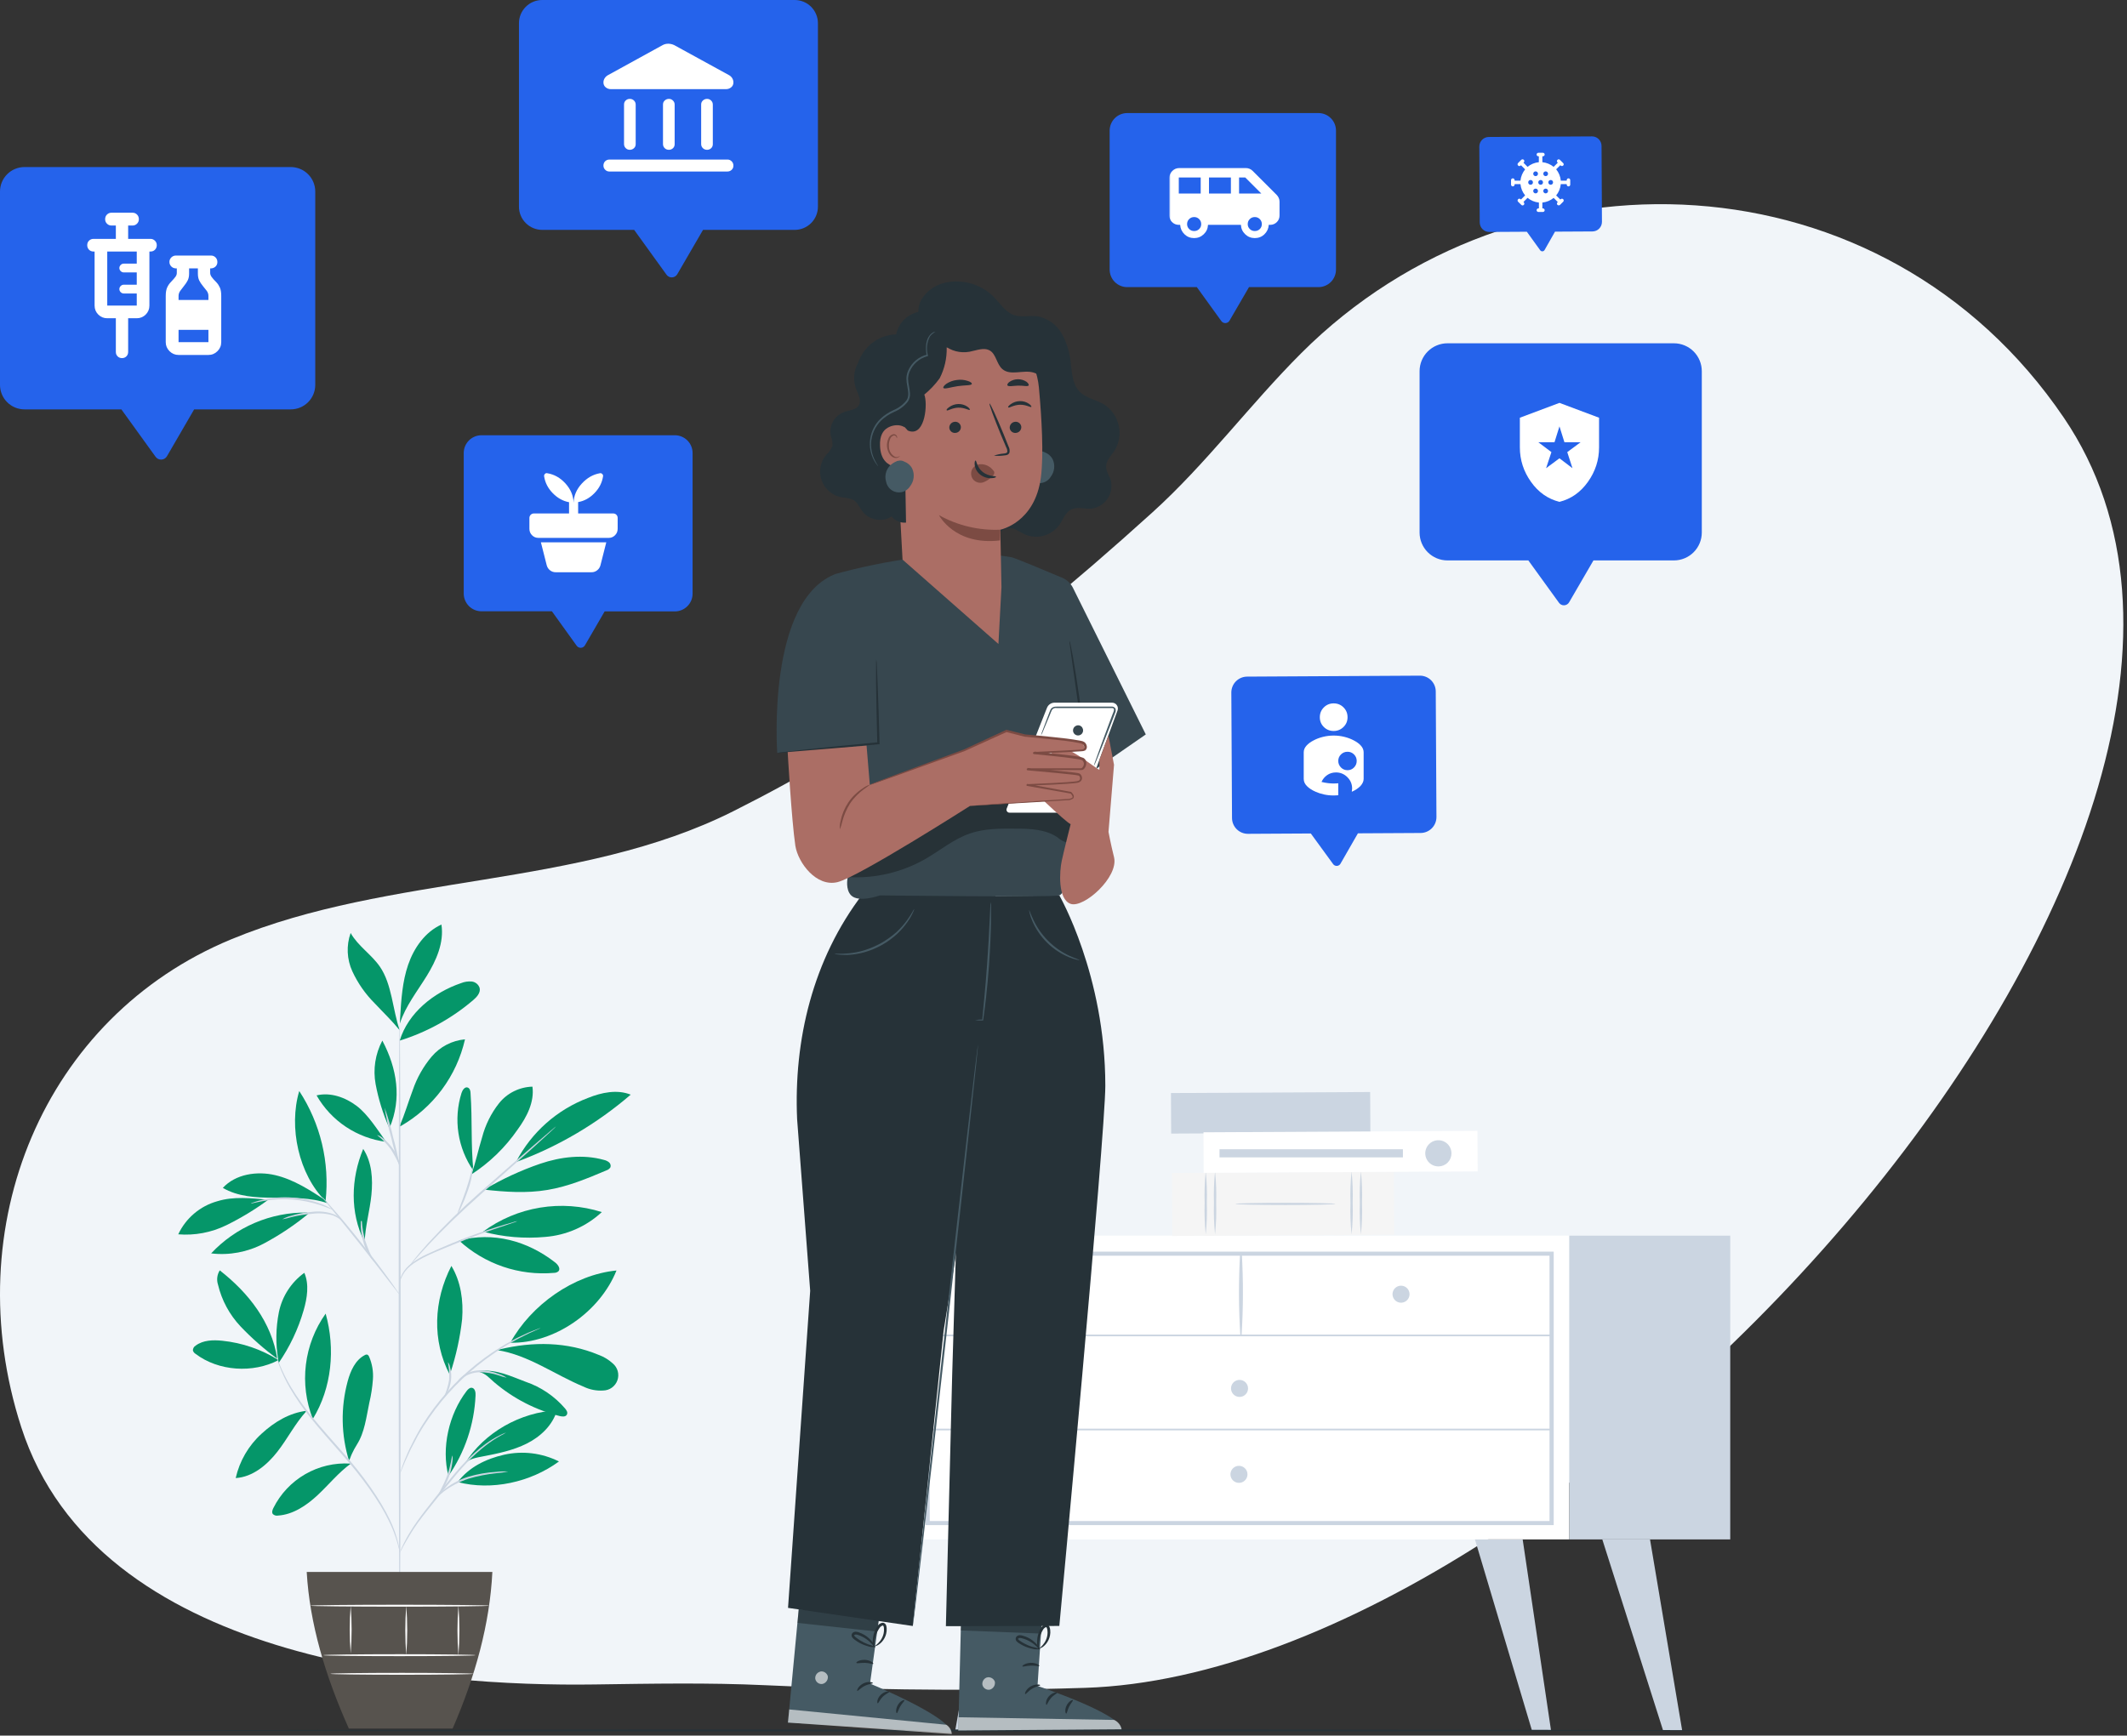
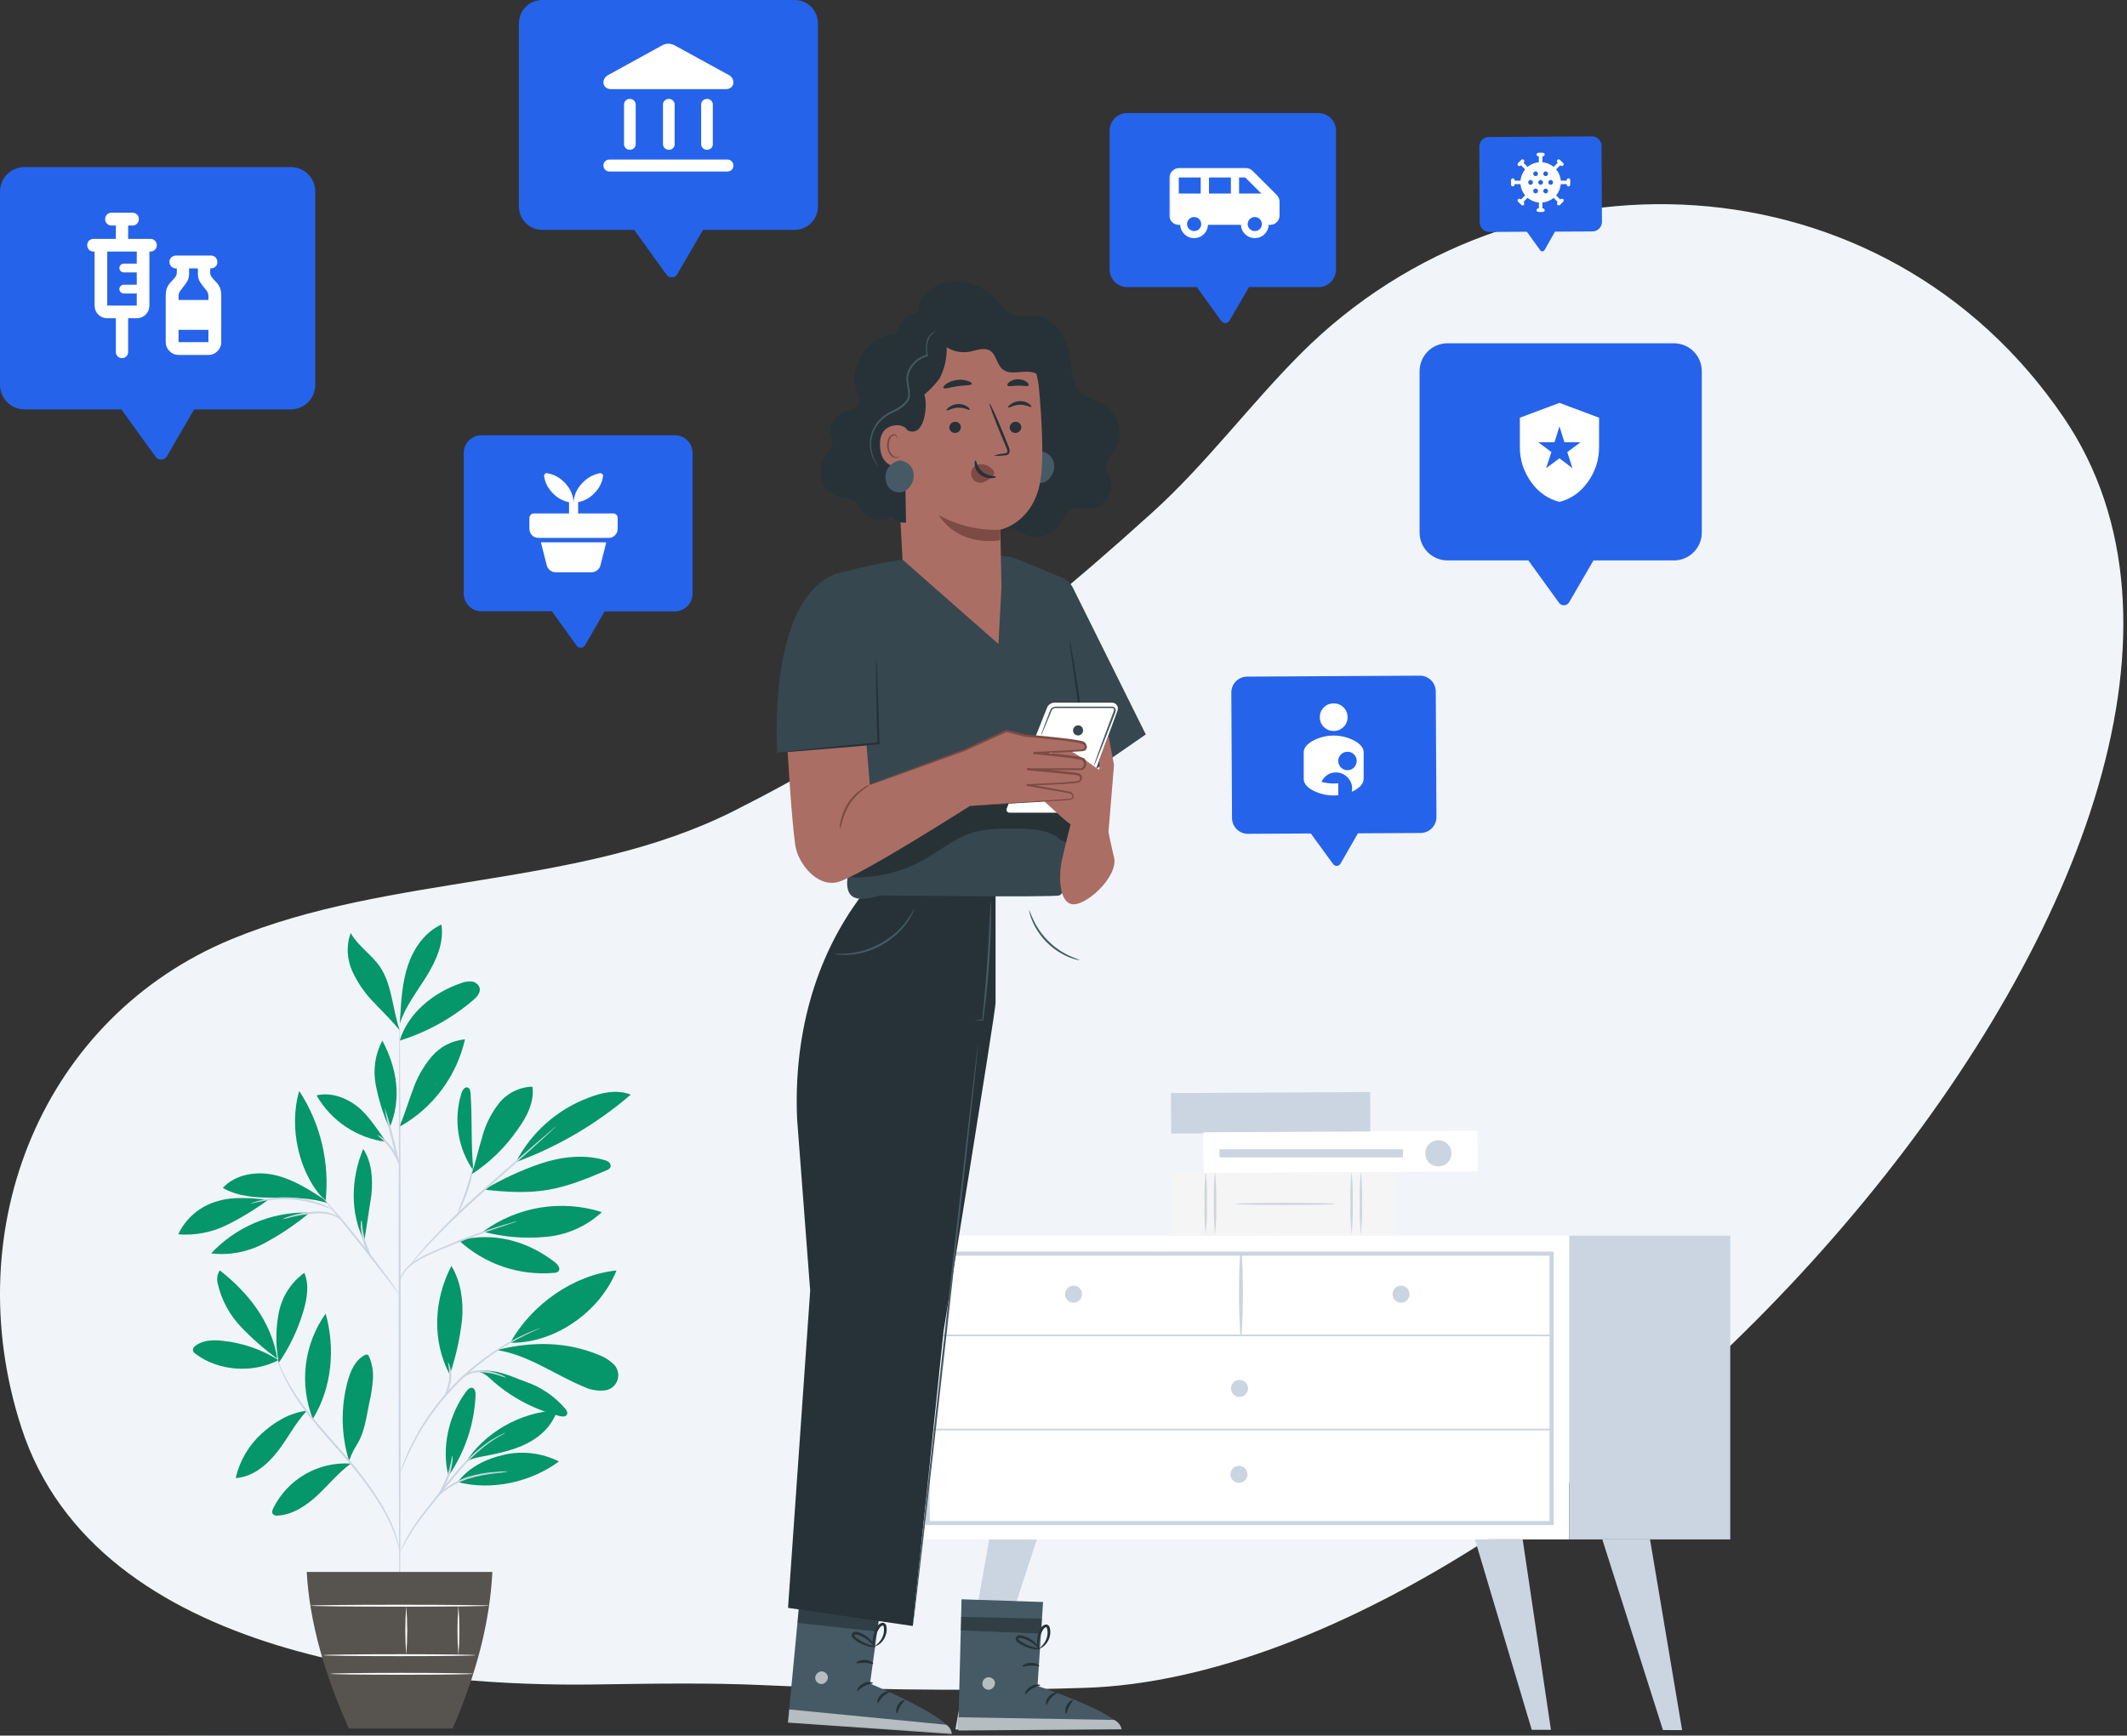
<svg xmlns="http://www.w3.org/2000/svg" width="555" height="453" viewBox="0 0 555 453" fill="none">
  <rect x="0" y="0" width="555" height="453" fill="#333333" stroke="none" />
  <path d="M538.534 109.043C491.598 39.822 395.653 36.044 339.506 92.207C326.133 105.583 314.773 120.992 300.754 133.689C258.049 172.365 226.834 193.91 191.306 211.747C151.019 231.974 101.966 227.915 60.319 245.169C11.447 265.416 -11.378 320.072 5.542 372.488C25.371 433.913 113.197 440.241 155.08 439.651C170 439.441 184.795 439.156 199.701 439.847C219.219 440.753 249.651 441.617 283.142 440.535C412.432 436.354 611.13 216.109 538.534 109.043Z" fill="#F1F5F9" />
  <path d="M72.682 354.99C68.237 352.204 63.211 350.476 57.992 349.94C55.592 349.69 52.992 349.76 51.052 351.21C50.83 351.338 50.646 351.523 50.52 351.747C50.393 351.97 50.328 352.223 50.332 352.48C50.446 352.842 50.688 353.151 51.012 353.35C57.012 357.91 66.012 358.48 72.682 354.99" fill="#059669" />
  <path d="M72.302 354.6C68.9 352.1 65.724 349.306 62.812 346.25C59.895 343.172 57.846 339.377 56.872 335.25C56.678 334.639 56.619 333.993 56.7 333.358C56.782 332.722 57.001 332.112 57.342 331.57C64.902 337.48 70.842 345.12 72.342 354.57" fill="#059669" />
  <path d="M72.602 354.94C71.898 350.811 71.956 346.588 72.772 342.48C73.619 338.344 75.989 334.679 79.412 332.21C80.712 335.26 80.152 338.78 79.232 341.97C77.807 346.914 75.585 351.592 72.652 355.82" fill="#059669" />
  <path d="M80.012 368.22C75.512 368.76 71.592 371.13 68.232 374.22C64.857 377.292 62.508 381.327 61.502 385.78C65.912 385.51 69.652 382.39 72.372 378.91C75.092 375.43 76.962 371.59 79.952 368.32" fill="#059669" />
  <path d="M81.622 370.34C79.853 365.842 79.233 360.973 79.818 356.175C80.403 351.377 82.174 346.801 84.972 342.86C87.542 351.98 86.592 362.28 81.622 370.34Z" fill="#059669" />
  <path d="M91.412 382C87.296 381.748 83.197 382.714 79.626 384.777C76.055 386.839 73.171 389.908 71.332 393.6C71.082 394.1 70.862 394.73 71.192 395.17C71.366 395.34 71.579 395.466 71.813 395.535C72.046 395.605 72.293 395.617 72.532 395.57C76.482 395.31 79.992 392.93 82.892 390.22C85.792 387.51 88.302 384.37 91.502 382.03" fill="#059669" />
  <path d="M91.102 381.36C88.992 374.574 88.863 367.326 90.732 360.47C91.462 357.78 92.732 354.95 95.182 353.69C95.284 353.624 95.397 353.58 95.515 353.56C95.634 353.539 95.755 353.542 95.872 353.57C96.072 353.678 96.225 353.856 96.302 354.07C97.118 355.959 97.462 358.018 97.302 360.07C97.154 362.115 96.84 364.145 96.362 366.14C95.582 369.85 95.162 373.84 93.132 377.03C92.648 377.801 92.214 378.603 91.832 379.43C91.452 380.24 91.442 380.53 91.092 381.17" fill="#059669" />
  <path d="M117.022 385.23C115.102 377.92 117.142 369.07 121.742 363.08C122.082 362.64 122.532 362.16 123.082 362.21C123.932 362.29 124.152 363.42 124.082 364.27C123.744 371.798 121.287 379.077 116.992 385.27" fill="#059669" />
  <path d="M119.412 386.82C128.282 389.13 138.412 386.89 145.852 381.45C141.426 379.226 136.366 378.604 131.532 379.69C126.752 380.78 122.382 382.93 119.412 386.82Z" fill="#059669" />
  <path d="M121.332 381.96C126.332 373.86 135.832 368.57 145.332 368.09C144.242 371.95 141.072 374.95 137.482 376.76C133.892 378.57 129.912 379.37 125.972 380.13C124.432 380.43 122.332 380.76 121.342 381.96" fill="#059669" />
  <path d="M117.512 358.36C119.019 353.795 120.048 349.087 120.582 344.31C120.952 339.52 120.272 334.52 117.782 330.41C113.142 339.41 112.672 349.89 117.372 358.84" fill="#059669" />
  <path d="M133.152 350.46C138.582 340.59 149.652 332.71 160.862 331.6C156.542 342.37 144.752 350.69 133.152 350.46Z" fill="#059669" />
  <path d="M129.732 352.39C137.832 353.62 144.732 358.8 152.292 361.93C153.876 362.702 155.634 363.046 157.392 362.93C158.208 362.917 159.001 362.654 159.664 362.178C160.327 361.701 160.828 361.033 161.1 360.264C161.372 359.494 161.402 358.66 161.186 357.872C160.97 357.085 160.519 356.383 159.892 355.86C158.819 354.875 157.562 354.114 156.192 353.62C147.952 350.19 139.112 350.1 130.432 352.18" fill="#059669" />
  <path d="M125.042 358.07C126.882 358.6 127.502 359.539 128.962 360.779C133.908 365.002 139.764 368.021 146.072 369.6C146.722 369.76 147.582 369.83 147.902 369.24C148.222 368.65 147.832 368.1 147.462 367.64C144.711 364.42 141.142 362.002 137.132 360.64C133.182 359.17 129.762 357.399 125.042 357.779" fill="#059669" />
  <path d="M119.762 323.77C123.083 326.829 127.006 329.16 131.28 330.616C135.554 332.071 140.085 332.617 144.582 332.22C144.996 332.223 145.397 332.078 145.712 331.81C146.342 331.13 145.592 330.08 144.862 329.51C137.562 323.82 128.722 321.46 119.762 323.77" fill="#059669" />
  <path d="M126.032 321.47C130.43 318.233 135.531 316.082 140.919 315.194C146.307 314.306 151.828 314.705 157.032 316.36C152.984 320.122 147.782 322.405 142.272 322.84C136.831 323.341 131.343 322.877 126.062 321.47" fill="#059669" />
  <path d="M123.532 305.71C122.822 298.43 123.282 292.71 122.782 285.36C122.782 284.77 122.612 284.07 122.062 283.86C121.302 283.56 120.672 284.5 120.422 285.28C119.36 288.671 119.088 292.261 119.625 295.774C120.162 299.287 121.495 302.63 123.522 305.55" fill="#059669" />
  <path d="M123.012 306.52C127.768 303.442 131.87 299.456 135.082 294.79C137.462 291.53 139.472 287.62 138.932 283.62C137.254 283.664 135.605 284.073 134.101 284.819C132.597 285.565 131.273 286.63 130.222 287.94C128.143 290.577 126.634 293.618 125.792 296.87C124.792 300.07 124.142 303.37 123.012 306.52" fill="#059669" />
  <path d="M134.872 303.22C145.735 299.196 155.792 293.266 164.572 285.71C161.022 284.28 156.962 285.14 153.412 286.57C145.363 289.621 138.71 295.516 134.712 303.14" fill="#059669" />
  <path d="M126.342 310.5C131.832 311.1 137.342 311.5 142.832 310.58C148.322 309.66 153.232 307.58 158.232 305.47C158.667 305.337 159.039 305.053 159.282 304.67C159.358 304.438 159.362 304.19 159.294 303.956C159.227 303.722 159.09 303.514 158.902 303.36C158.52 303.053 158.072 302.841 157.592 302.74C152.162 301.22 146.292 301.93 140.952 303.74C135.862 305.487 130.966 307.756 126.342 310.51" fill="#059669" />
-   <path d="M95.042 324.02C91.302 316.47 91.542 307.66 94.772 299.87C97.052 303.34 97.322 307.75 96.912 311.87C96.502 315.99 95.242 320.24 95.152 324.38" fill="#059669" />
+   <path d="M95.042 324.02C91.302 316.47 91.542 307.66 94.772 299.87C97.052 303.34 97.322 307.75 96.912 311.87" fill="#059669" />
  <path d="M80.092 316.48C75.413 316.422 70.773 317.34 66.469 319.175C62.164 321.011 58.29 323.723 55.092 327.14C59.804 327.7 64.575 326.814 68.772 324.6C72.946 322.385 76.882 319.752 80.522 316.74" fill="#059669" />
  <path d="M70.052 313.12C65.482 312.75 61.052 312.19 56.692 313.53C54.474 314.151 52.416 315.243 50.66 316.733C48.903 318.222 47.488 320.073 46.512 322.16C50.822 322.511 55.147 321.696 59.032 319.8C62.891 317.906 66.572 315.67 70.032 313.12" fill="#059669" />
  <path d="M84.922 313.27C80.812 310.58 76.592 307.84 71.812 306.72C67.032 305.6 61.482 306.43 58.142 310.04C62.012 312.31 66.712 312.6 71.202 312.6C75.692 312.6 81.202 312.54 85.442 314.04" fill="#059669" />
  <path d="M84.952 313.49C77.952 306.59 75.262 294.2 78.082 284.76C83.632 293.251 86.06 303.406 84.952 313.49" fill="#059669" />
  <path d="M104.272 293.94C105.592 290.86 106.532 287.63 107.712 284.49C108.799 281.307 110.468 278.353 112.632 275.78C114.828 273.193 117.953 271.573 121.332 271.27C120.251 276.027 118.187 280.505 115.274 284.418C112.36 288.33 108.66 291.591 104.412 293.99" fill="#059669" />
  <path d="M100.772 298.02C98.582 295.02 96.052 290.9 93.072 288.65C90.092 286.4 86.232 285.03 82.602 285.9C84.482 289.192 87.102 292.002 90.256 294.105C93.41 296.209 97.01 297.549 100.772 298.02" fill="#059669" />
  <path d="M101.472 294.19C99.898 290.593 98.737 286.829 98.012 282.97C97.299 279.091 97.915 275.084 99.762 271.6C103.622 278.9 104.862 286.72 101.672 294.33" fill="#059669" />
  <path d="M104.302 271.6C106.492 264.38 113.112 259.05 120.302 256.6C121.189 256.238 122.149 256.094 123.102 256.18C123.576 256.234 124.024 256.425 124.39 256.731C124.756 257.037 125.025 257.443 125.162 257.9C125.422 259.13 124.402 260.24 123.452 261.05C117.851 265.829 111.335 269.419 104.302 271.6" fill="#059669" />
  <path d="M104.412 265.6C104.692 260.94 104.982 256.22 106.502 251.8C108.022 247.38 110.932 243.24 115.182 241.31C115.912 246.02 113.832 250.7 111.332 254.75C108.832 258.8 105.802 262.62 104.332 267.14" fill="#059669" />
  <path d="M104.272 268.85C102.462 263.58 102.272 256.85 99.122 252.3C96.922 249.1 93.392 246.91 91.492 243.51C90.334 246.773 90.492 250.36 91.932 253.51C93.368 256.62 95.346 259.451 97.772 261.87C100.102 264.36 102.102 266.23 104.272 268.87" fill="#059669" />
  <path d="M104.302 423.97C104.162 423.97 104.042 388.83 104.032 345.5C104.022 302.17 104.132 267.02 104.272 267.02C104.412 267.02 104.532 302.15 104.542 345.5C104.552 388.85 104.412 423.97 104.302 423.97Z" fill="#CBD5E1" />
  <path d="M135.012 318.72C134.586 318.919 134.145 319.083 133.692 319.21L130.052 320.44C126.992 321.44 122.782 322.99 118.212 324.87C113.642 326.75 109.412 328.39 106.982 330.49C106.012 331.303 105.242 332.33 104.732 333.49C104.382 334.31 104.322 334.82 104.272 334.81C104.222 334.8 104.272 334.68 104.272 334.44C104.327 334.099 104.414 333.764 104.532 333.44C104.997 332.217 105.752 331.126 106.732 330.26C108.203 329.031 109.843 328.02 111.602 327.26C113.602 326.35 115.712 325.4 118.002 324.46C122.592 322.58 126.832 321.12 129.932 320.16C131.482 319.67 132.752 319.32 133.622 319.08C134.071 318.908 134.537 318.788 135.012 318.72V318.72Z" fill="#CBD5E1" />
  <path d="M145.082 293.99C145.082 293.99 144.962 294.14 144.712 294.39L143.582 295.45L139.412 299.27L125.412 311.75C119.942 316.61 115.212 321.26 111.942 324.75C110.302 326.5 109.012 327.94 108.132 328.96L107.132 330.12C106.892 330.38 106.762 330.52 106.752 330.5C106.742 330.48 106.842 330.34 107.052 330.05C107.262 329.76 107.572 329.35 107.992 328.83C108.832 327.78 110.082 326.29 111.692 324.5C115.924 319.883 120.397 315.494 125.092 311.35C130.582 306.49 135.572 302.13 139.202 298.98L143.522 295.28L144.712 294.28C144.824 294.169 144.948 294.071 145.082 293.99Z" fill="#CBD5E1" />
  <path d="M119.412 316.7C119.272 316.63 120.412 313.99 121.552 310.7C122.692 307.41 123.242 304.55 123.392 304.57C123.271 306.725 122.813 308.847 122.032 310.86C121.548 312.298 120.98 313.707 120.332 315.08C120.105 315.661 119.795 316.207 119.412 316.7Z" fill="#CBD5E1" />
  <path d="M104.342 337.96C104.026 337.656 103.741 337.321 103.492 336.96C102.922 336.22 102.202 335.29 101.332 334.19C99.522 331.84 97.012 328.61 94.202 325.07C91.392 321.53 88.812 318.35 86.942 316.07L84.732 313.34C84.448 313.031 84.193 312.696 83.972 312.34C84.31 312.606 84.616 312.912 84.882 313.25C85.442 313.86 86.242 314.76 87.212 315.88C89.212 318.12 91.792 321.26 94.602 324.81C97.412 328.36 99.882 331.63 101.602 334.03C102.472 335.23 103.172 336.21 103.602 336.9C103.881 337.229 104.129 337.584 104.342 337.96V337.96Z" fill="#CBD5E1" />
  <path d="M97.602 329.32C96.244 327.817 95.276 326.004 94.782 324.04C94.258 322.318 94.041 320.517 94.142 318.72H94.412C94.312 319.13 94.232 319.35 94.192 319.34C94.152 319.33 94.192 319.11 94.192 318.69H94.422C94.53 320.441 94.832 322.175 95.322 323.86C95.949 325.732 96.711 327.557 97.602 329.32V329.32Z" fill="#CBD5E1" />
  <path d="M88.912 318.39C88.299 317.921 87.626 317.534 86.912 317.24C85.14 316.711 83.276 316.565 81.442 316.81C79.587 316.95 77.747 317.248 75.942 317.7C75.199 317.931 74.44 318.111 73.672 318.24C74.349 317.839 75.08 317.539 75.842 317.35C77.653 316.787 79.522 316.435 81.412 316.3C83.314 316.046 85.249 316.255 87.052 316.91C87.829 317.166 88.488 317.691 88.912 318.39V318.39Z" fill="#CBD5E1" />
  <path d="M86.852 315.74C86.852 315.81 85.702 315.28 83.852 314.64C78.967 312.965 73.735 312.566 68.652 313.48C66.652 313.83 65.532 314.19 65.502 314.11C65.472 314.03 65.772 313.95 66.302 313.77C67.047 313.505 67.809 313.291 68.582 313.13C73.719 311.998 79.075 312.405 83.982 314.3C84.72 314.586 85.438 314.92 86.132 315.3C86.602 315.54 86.872 315.7 86.852 315.74Z" fill="#CBD5E1" />
  <path d="M104.272 304.53C103.377 302.032 102.642 299.481 102.072 296.89C101.337 294.339 100.765 291.744 100.362 289.12C101.259 291.616 101.994 294.168 102.562 296.76C103.292 299.312 103.863 301.907 104.272 304.53V304.53Z" fill="#CBD5E1" />
  <path d="M104.412 304.53C103.706 302.948 102.89 301.418 101.972 299.95C100.939 298.568 99.732 297.324 98.382 296.25C98.895 296.374 99.371 296.617 99.772 296.96C100.788 297.709 101.673 298.622 102.392 299.66C103.478 301.079 104.175 302.758 104.412 304.53V304.53Z" fill="#CBD5E1" />
  <path d="M104.302 405.24C104.302 405.24 104.152 404.4 103.752 402.9C103.169 400.801 102.382 398.765 101.402 396.82C98.972 391.82 94.562 385.57 88.942 379.27C86.162 376.09 83.462 373.09 81.172 370.22C79.119 367.7 77.263 365.025 75.622 362.22C74.522 360.318 73.582 358.328 72.812 356.27C72.552 355.54 72.362 354.97 72.262 354.57C72.189 354.373 72.142 354.168 72.122 353.96C72.122 353.96 72.422 354.77 73.002 356.2C73.829 358.218 74.809 360.17 75.932 362.04C77.607 364.806 79.482 367.446 81.542 369.94C83.842 372.78 86.542 375.76 89.332 378.94C94.952 385.26 99.332 391.63 101.732 396.67C102.69 398.651 103.431 400.729 103.942 402.87C104.102 403.63 104.212 404.22 104.252 404.63C104.293 404.83 104.309 405.035 104.302 405.24V405.24Z" fill="#CBD5E1" />
  <path d="M132.052 373.9C131.59 374.208 131.105 374.482 130.602 374.72C129.287 375.457 128.027 376.289 126.832 377.21C125.048 378.581 123.376 380.092 121.832 381.73C120.092 383.56 118.302 385.73 116.472 387.98C112.862 392.6 109.412 396.6 107.412 399.87C106.412 401.47 105.622 402.87 105.122 403.78C104.894 404.286 104.626 404.774 104.322 405.24C104.349 405.097 104.396 404.959 104.462 404.83C104.572 404.57 104.712 404.17 104.952 403.69C105.589 402.313 106.311 400.977 107.112 399.69C109.112 396.38 112.492 392.26 116.112 387.69C117.942 385.4 119.752 383.26 121.522 381.42C123.089 379.789 124.788 378.29 126.602 376.94C127.83 376.033 129.135 375.236 130.502 374.56C130.982 374.32 131.372 374.17 131.632 374.06C131.892 373.95 132.042 373.88 132.052 373.9Z" fill="#CBD5E1" />
  <path d="M132.602 384.07C131.587 384.285 130.558 384.432 129.522 384.51C127.053 384.766 124.613 385.248 122.232 385.95C119.88 386.717 117.673 387.873 115.702 389.37C114.202 390.54 113.492 391.5 113.422 391.44C113.533 391.181 113.689 390.944 113.882 390.74C114.355 390.137 114.892 389.587 115.482 389.1C117.426 387.473 119.668 386.24 122.082 385.47C124.493 384.746 126.98 384.306 129.492 384.16C130.524 384.032 131.565 384.001 132.602 384.07V384.07Z" fill="#CBD5E1" />
  <path d="M114.322 390.33C114.162 390.24 115.542 388.12 116.622 385.27C117.702 382.42 117.862 379.88 118.042 379.91C118.137 380.456 118.137 381.014 118.042 381.56C117.893 382.886 117.591 384.192 117.142 385.45C116.678 386.696 116.081 387.89 115.362 389.01C115.087 389.501 114.736 389.947 114.322 390.33V390.33Z" fill="#CBD5E1" />
  <path d="M141.042 346.6C140.892 346.709 140.727 346.796 140.552 346.86L139.102 347.52C138.472 347.79 137.702 348.14 136.842 348.59C135.982 349.04 134.952 349.5 133.902 350.14L132.222 351.09C131.642 351.42 131.072 351.82 130.452 352.2C129.222 352.95 127.982 353.88 126.662 354.82C120.998 359.033 116.059 364.144 112.042 369.95C111.142 371.3 110.262 372.57 109.552 373.83C109.192 374.46 108.812 375.05 108.552 375.64L107.652 377.35C107.052 378.42 106.652 379.45 106.212 380.35C105.772 381.25 105.472 382.01 105.212 382.65L104.602 384.11C104.543 384.286 104.463 384.453 104.362 384.61C104.384 384.427 104.432 384.249 104.502 384.08L105.022 382.58C105.242 381.92 105.542 381.13 105.942 380.23C106.342 379.33 106.742 378.29 107.322 377.23L108.192 375.49C108.502 374.89 108.872 374.29 109.192 373.66C109.882 372.38 110.762 371.09 111.652 369.72C115.675 363.83 120.665 358.664 126.412 354.44C127.752 353.5 129.002 352.59 130.262 351.85C130.882 351.47 131.462 351.08 132.052 350.75L133.762 349.82C134.832 349.2 135.862 348.76 136.762 348.34C137.514 347.966 138.285 347.632 139.072 347.34L140.562 346.77C140.716 346.696 140.877 346.639 141.042 346.6Z" fill="#CBD5E1" />
  <path d="M119.082 361.32C119.284 360.606 119.707 359.975 120.292 359.52C121.64 358.34 123.362 357.678 125.152 357.65C126.908 357.646 128.647 357.985 130.272 358.65C130.96 358.869 131.614 359.185 132.212 359.59C131.508 359.455 130.818 359.254 130.152 358.99C128.542 358.443 126.853 358.162 125.152 358.16C123.469 358.195 121.84 358.766 120.502 359.79C119.99 360.262 119.515 360.773 119.082 361.32V361.32Z" fill="#CBD5E1" />
  <path d="M115.802 364.7C116.451 363.267 116.914 361.759 117.182 360.21C117.276 358.639 117.171 357.064 116.872 355.52C117.165 355.904 117.361 356.353 117.442 356.83C118.035 359.092 117.753 361.495 116.652 363.56C116.222 364.34 115.842 364.74 115.802 364.7Z" fill="#CBD5E1" />
  <path d="M80.032 410.28C80.792 423.7 84.842 437.36 91.032 451.17H118.102C124.042 437.5 127.802 423.86 128.472 410.28H80.032Z" fill="#57534E" />
  <path d="M124.122 432.01C124.122 432.15 115.202 432.26 104.212 432.26C93.222 432.26 84.312 432.15 84.312 432.01C84.312 431.87 93.222 431.75 104.212 431.75C115.202 431.75 124.122 431.87 124.122 432.01Z" fill="#FAFAFA" />
  <path d="M123.512 436.87C123.512 437.01 115.162 437.12 104.852 437.12C94.542 437.12 86.192 437.01 86.192 436.87C86.192 436.73 94.552 436.62 104.852 436.62C115.152 436.62 123.512 436.73 123.512 436.87Z" fill="#FAFAFA" />
-   <path d="M91.502 419.09C91.836 423.24 91.836 427.41 91.502 431.56C91.169 427.41 91.169 423.24 91.502 419.09Z" fill="#FAFAFA" />
  <path d="M106.002 419.09C106.349 423.389 106.349 427.71 106.002 432.01C105.669 427.709 105.669 423.39 106.002 419.09V419.09Z" fill="#FAFAFA" />
  <path d="M119.622 418.98C119.956 423.363 119.956 427.766 119.622 432.15C119.276 427.766 119.276 423.363 119.622 418.98Z" fill="#FAFAFA" />
  <path d="M127.642 419.09C127.642 419.23 117.192 419.35 104.302 419.35C91.412 419.35 80.952 419.23 80.952 419.09C80.952 418.95 91.402 418.84 104.302 418.84C117.202 418.84 127.642 418.95 127.642 419.09Z" fill="#FAFAFA" />
  <path d="M409.472 322.51H237.552V401.79H409.472V322.51Z" fill="white" />
  <path d="M405.412 398.06H241.492V326.68H405.412V398.06ZM242.592 396.99H404.312V327.75H242.562L242.592 396.99Z" fill="#CBD5E1" />
  <path d="M451.472 322.51H409.472V401.79H451.472V322.51Z" fill="#CBD5E1" />
  <path d="M242.022 348.77H404.842C404.891 348.759 404.935 348.732 404.967 348.693C404.998 348.654 405.016 348.605 405.016 348.555C405.016 348.504 404.998 348.456 404.967 348.417C404.935 348.377 404.891 348.35 404.842 348.34H242.022C241.973 348.35 241.929 348.377 241.898 348.417C241.866 348.456 241.849 348.504 241.849 348.555C241.849 348.605 241.866 348.654 241.898 348.693C241.929 348.732 241.973 348.759 242.022 348.77V348.77Z" fill="#CBD5E1" />
  <path d="M323.962 348.6C324.417 341.427 324.437 334.234 324.022 327.06C324.022 327.001 323.999 326.945 323.958 326.904C323.917 326.863 323.861 326.84 323.802 326.84C323.744 326.84 323.688 326.863 323.647 326.904C323.606 326.945 323.582 327.001 323.582 327.06C323.167 334.234 323.187 341.427 323.642 348.6C323.642 348.642 323.659 348.683 323.689 348.713C323.719 348.743 323.76 348.76 323.802 348.76C323.845 348.76 323.885 348.743 323.915 348.713C323.945 348.683 323.962 348.642 323.962 348.6V348.6Z" fill="#CBD5E1" />
  <path d="M367.792 337.79C367.792 338.229 367.662 338.658 367.418 339.023C367.174 339.388 366.827 339.673 366.422 339.841C366.016 340.009 365.57 340.053 365.139 339.967C364.709 339.881 364.313 339.67 364.003 339.359C363.692 339.049 363.481 338.653 363.395 338.223C363.309 337.792 363.353 337.346 363.521 336.94C363.689 336.534 363.974 336.188 364.339 335.944C364.704 335.7 365.133 335.57 365.572 335.57C365.864 335.568 366.153 335.625 366.423 335.736C366.693 335.847 366.939 336.01 367.145 336.217C367.351 336.423 367.515 336.669 367.626 336.938C367.737 337.208 367.794 337.498 367.792 337.79Z" fill="#CBD5E1" />
  <path d="M282.342 337.79C282.342 338.229 282.212 338.658 281.968 339.023C281.724 339.388 281.378 339.673 280.972 339.841C280.566 340.009 280.12 340.053 279.689 339.967C279.259 339.881 278.863 339.67 278.553 339.359C278.242 339.049 278.031 338.653 277.945 338.223C277.859 337.792 277.903 337.346 278.071 336.94C278.239 336.534 278.524 336.188 278.889 335.944C279.254 335.7 279.683 335.57 280.122 335.57C280.414 335.568 280.704 335.625 280.973 335.736C281.243 335.847 281.489 336.01 281.695 336.217C281.901 336.423 282.065 336.669 282.176 336.938C282.287 337.208 282.344 337.498 282.342 337.79Z" fill="#CBD5E1" />
  <path d="M325.652 362.37C325.654 362.809 325.526 363.239 325.283 363.606C325.04 363.972 324.694 364.258 324.289 364.428C323.883 364.597 323.437 364.643 323.005 364.558C322.574 364.474 322.178 364.263 321.866 363.953C321.555 363.643 321.342 363.247 321.256 362.816C321.169 362.385 321.213 361.939 321.38 361.532C321.548 361.126 321.833 360.779 322.198 360.534C322.563 360.29 322.993 360.16 323.432 360.16C323.723 360.158 324.012 360.214 324.281 360.325C324.55 360.435 324.795 360.598 325.002 360.803C325.208 361.009 325.372 361.253 325.483 361.522C325.595 361.79 325.652 362.078 325.652 362.37Z" fill="#CBD5E1" />
  <path d="M258.112 401.8L249.262 451.58H254.242L270.552 401.8H258.112Z" fill="#CBD5E1" />
  <path d="M397.312 401.8L404.712 451.66H399.732L384.862 401.8H397.312Z" fill="#CBD5E1" />
  <path d="M430.542 401.8L438.932 451.66H433.952L418.092 401.8H430.542Z" fill="#CBD5E1" />
  <path d="M325.502 384.81C325.502 385.249 325.372 385.678 325.128 386.043C324.884 386.408 324.537 386.693 324.132 386.861C323.726 387.029 323.28 387.073 322.849 386.987C322.419 386.901 322.023 386.69 321.712 386.379C321.402 386.069 321.191 385.673 321.105 385.243C321.019 384.812 321.063 384.366 321.231 383.96C321.399 383.554 321.684 383.208 322.049 382.964C322.414 382.72 322.843 382.59 323.282 382.59C323.574 382.588 323.863 382.645 324.133 382.756C324.403 382.867 324.649 383.03 324.855 383.237C325.061 383.443 325.225 383.689 325.336 383.959C325.447 384.228 325.504 384.518 325.502 384.81Z" fill="#CBD5E1" />
  <path d="M242.022 373.33H404.842C404.901 373.33 404.957 373.306 404.998 373.265C405.039 373.224 405.062 373.168 405.062 373.11C405.062 373.051 405.039 372.995 404.998 372.954C404.957 372.913 404.901 372.89 404.842 372.89H242.022C241.964 372.89 241.908 372.913 241.867 372.954C241.825 372.995 241.802 373.051 241.802 373.11C241.802 373.168 241.825 373.224 241.867 373.265C241.908 373.306 241.964 373.33 242.022 373.33V373.33Z" fill="#CBD5E1" />
  <path d="M357.574 295.597L357.518 285.018L305.539 285.29L305.594 295.87L357.574 295.597Z" fill="#CBD5E1" />
  <path d="M363.806 322.276L363.72 305.836L305.791 306.14L305.877 322.58L363.806 322.276Z" fill="#F5F5F5" />
  <path d="M352.672 322.18C352.383 319.45 352.286 316.703 352.382 313.96C352.286 311.216 352.383 308.469 352.672 305.74C352.949 308.47 353.043 311.216 352.952 313.96C353.043 316.703 352.949 319.449 352.672 322.18V322.18Z" fill="#CBD5E1" />
  <path d="M355.102 322.18C354.82 319.449 354.726 316.703 354.822 313.96C354.726 311.216 354.82 308.47 355.102 305.74C355.385 308.47 355.479 311.216 355.382 313.96C355.479 316.703 355.385 319.449 355.102 322.18V322.18Z" fill="#CBD5E1" />
  <path d="M314.612 322.18C314.336 319.449 314.242 316.703 314.332 313.96C314.242 311.216 314.336 308.47 314.612 305.74C314.895 308.47 314.989 311.216 314.892 313.96C314.989 316.703 314.895 319.449 314.612 322.18V322.18Z" fill="#CBD5E1" />
  <path d="M317.042 322.18C316.766 319.449 316.672 316.703 316.762 313.96C316.672 311.216 316.766 308.47 317.042 305.74C317.332 308.469 317.428 311.216 317.332 313.96C317.428 316.703 317.332 319.45 317.042 322.18V322.18Z" fill="#CBD5E1" />
  <path d="M322.352 314.22C322.352 314.06 328.202 313.94 335.412 313.94C342.622 313.94 348.462 314.06 348.462 314.22C348.462 314.38 342.622 314.51 335.412 314.51C328.202 314.51 322.352 314.38 322.352 314.22Z" fill="#CBD5E1" />
  <path d="M385.569 305.74L385.514 295.16L314.025 295.534L314.08 306.114L385.569 305.74Z" fill="white" />
  <path d="M375.352 304.44C374.674 304.448 374.009 304.254 373.442 303.883C372.874 303.512 372.429 302.981 372.164 302.356C371.899 301.732 371.826 301.043 371.953 300.377C372.081 299.711 372.403 299.098 372.88 298.616C373.356 298.134 373.966 297.804 374.63 297.669C375.295 297.533 375.984 297.599 376.612 297.856C377.239 298.114 377.775 298.552 378.153 299.115C378.531 299.679 378.732 300.342 378.732 301.02C378.735 301.466 378.65 301.909 378.481 302.322C378.313 302.736 378.065 303.112 377.751 303.43C377.437 303.747 377.063 304 376.652 304.173C376.24 304.346 375.799 304.437 375.352 304.44V304.44Z" fill="#CBD5E1" />
  <path d="M366.062 302.08V299.96H318.212V302.08H366.062Z" fill="#CBD5E1" />
  <path d="M454.112 451.66C454.112 451.8 361.562 451.92 247.422 451.92C133.282 451.92 40.712 451.8 40.712 451.66C40.712 451.52 133.242 451.4 247.422 451.4C361.602 451.4 454.112 451.52 454.112 451.66Z" fill="#263238" />
  <path d="M221.412 228.44C220.652 227.18 226.512 222.26 235.932 214.58L243.642 208.27C246.889 205.438 250.573 203.152 254.552 201.5C259.442 199.699 264.749 199.352 269.832 200.5C272.565 201.1 275.18 202.148 277.572 203.6C280.223 205.182 282.485 207.338 284.192 209.91C284.698 210.677 285.13 211.491 285.482 212.34C285.978 213.547 286.213 214.845 286.172 216.15C286.12 217.839 285.524 219.467 284.472 220.79C283.861 221.571 283.095 222.218 282.222 222.69C281.295 223.184 280.271 223.467 279.222 223.52C277.682 223.566 276.161 223.167 274.842 222.37C274.002 221.89 273.542 221.54 273.302 221.37C273.062 221.2 273.132 221.27 273.202 221.3C273.29 221.33 273.381 221.354 273.472 221.37C273.642 221.37 273.652 221.37 273.472 221.37C272.632 221.532 271.804 221.749 270.992 222.02C270.352 222.2 269.582 222.35 268.872 222.49C268.162 222.63 267.462 222.68 266.792 222.71C264.416 222.797 262.038 222.647 259.692 222.26C257.692 221.98 255.892 221.72 254.372 221.67C252.986 221.61 251.599 221.768 250.262 222.14C247.429 223.108 244.723 224.414 242.202 226.03C239.716 227.588 237.087 228.907 234.352 229.97C232.142 230.822 229.791 231.252 227.422 231.24C225.893 231.253 224.384 230.885 223.032 230.17C222.132 229.65 221.792 229.17 221.892 228.81C222.142 228.06 224.062 228.24 226.892 227.22C228.631 226.589 230.286 225.75 231.822 224.72C233.981 223.261 236.051 221.674 238.022 219.97C240.827 217.521 243.977 215.499 247.372 213.97C249.55 213.097 251.859 212.596 254.202 212.49C256.368 212.421 258.535 212.488 260.692 212.69C262.463 212.871 264.247 212.894 266.022 212.76C266.412 212.76 266.752 212.65 267.112 212.59C267.472 212.53 267.732 212.45 268.112 212.31C269.361 211.853 270.646 211.499 271.952 211.25C273.054 211.059 274.18 211.059 275.282 211.25C275.92 211.362 276.543 211.544 277.142 211.79C277.624 211.993 278.091 212.227 278.542 212.49C279.252 212.92 279.722 213.24 279.862 213.3C279.862 213.3 279.862 213.3 279.812 213.4L279.562 213.93C279.357 214.344 279.179 214.772 279.032 215.21C278.939 215.455 278.875 215.71 278.842 215.97C278.833 216.063 278.833 216.157 278.842 216.25C278.842 216.25 278.842 216.31 278.842 216.25C278.772 216.02 278.922 216.57 278.902 216.51V216.42C278.814 216.27 278.698 216.138 278.562 216.03C278.456 215.946 278.338 215.879 278.212 215.83H278.412H277.762C277.469 215.827 277.177 215.86 276.892 215.93C276.639 215.978 276.388 216.041 276.142 216.12L275.922 216.2C275.823 215.97 275.699 215.752 275.552 215.55C274.042 213.15 270.852 211.24 267.552 210.4C264.337 209.568 260.956 209.627 257.772 210.57C254.566 211.692 251.535 213.264 248.772 215.24C245.772 217.24 242.852 219.06 240.182 220.62C229.412 226.92 222.152 229.65 221.412 228.44Z" fill="#F5F5F5" />
  <path d="M272.172 418.13L270.722 440.04C270.722 440.04 292.532 447.28 292.652 451.35L250.042 451.66L250.902 417.42L272.172 418.13Z" fill="#455A64" />
  <g opacity="0.6">
    <path d="M257.602 437.79C257.189 437.903 256.832 438.164 256.599 438.524C256.367 438.884 256.275 439.317 256.342 439.74C256.438 440.158 256.691 440.522 257.048 440.759C257.406 440.995 257.84 441.085 258.262 441.01C258.701 440.892 259.081 440.615 259.327 440.232C259.573 439.849 259.667 439.389 259.592 438.94C259.444 438.516 259.138 438.164 258.737 437.96C258.337 437.755 257.873 437.712 257.442 437.84" fill="white" />
  </g>
  <g opacity="0.6">
    <path d="M250.042 451.66L250.132 448.21L290.742 448.91C291.234 449.131 291.665 449.469 291.998 449.894C292.331 450.319 292.555 450.819 292.652 451.35L250.042 451.66Z" fill="white" />
  </g>
  <path d="M271.412 439.84C271.412 440.05 270.362 440.11 269.312 440.75C268.262 441.39 267.702 442.25 267.512 442.16C267.322 442.07 267.672 440.88 268.942 440.16C270.212 439.44 271.462 439.65 271.412 439.84Z" fill="#263238" />
  <path d="M275.822 441.83C275.822 442.03 274.952 442.36 274.222 443.21C273.492 444.06 273.222 445 273.052 444.98C272.882 444.96 272.752 443.78 273.682 442.74C274.612 441.7 275.832 441.6 275.822 441.83Z" fill="#263238" />
  <path d="M278.202 447.25C278.012 447.25 277.752 446.25 278.322 445.12C278.892 443.99 279.872 443.57 279.962 443.75C280.052 443.93 279.422 444.51 278.962 445.44C278.502 446.37 278.412 447.23 278.202 447.25Z" fill="#263238" />
  <path d="M271.192 434.81C271.102 435 270.192 434.68 268.972 434.73C267.752 434.78 266.872 435.11 266.762 434.93C266.652 434.75 267.572 434.04 268.952 434C270.332 433.96 271.302 434.65 271.192 434.81Z" fill="#263238" />
  <g opacity="0.3">
    <path d="M271.872 422.47L271.622 426.37L250.692 425.55L250.782 422.02L271.872 422.47Z" fill="black" />
  </g>
  <path d="M271.412 430.39C270.708 430.556 269.972 430.529 269.282 430.31C268.517 430.152 267.775 429.9 267.072 429.56C266.652 429.36 266.248 429.13 265.862 428.87C265.628 428.729 265.415 428.553 265.232 428.35C265.101 428.198 265.024 428.006 265.013 427.805C265.002 427.604 265.058 427.406 265.172 427.24C265.282 427.098 265.423 426.984 265.584 426.906C265.746 426.828 265.923 426.788 266.102 426.79C266.371 426.795 266.638 426.843 266.892 426.93C267.345 427.057 267.786 427.221 268.212 427.42C268.919 427.766 269.567 428.221 270.132 428.77C271.132 429.72 271.412 430.5 271.342 430.54C271.272 430.58 270.782 429.94 269.802 429.16C269.23 428.705 268.601 428.325 267.932 428.03C267.538 427.856 267.13 427.715 266.712 427.61C266.262 427.48 265.882 427.47 265.712 427.66C265.542 427.85 265.712 427.77 265.712 427.9C265.844 428.051 265.999 428.179 266.172 428.28C266.526 428.532 266.897 428.759 267.282 428.96C267.919 429.309 268.589 429.593 269.282 429.81C270.007 429.942 270.72 430.136 271.412 430.39V430.39Z" fill="#263238" />
  <path d="M271.122 430.68C270.742 430.056 270.567 429.329 270.622 428.6C270.612 427.809 270.734 427.021 270.982 426.27C271.14 425.828 271.334 425.4 271.562 424.99C271.693 424.719 271.889 424.486 272.134 424.311C272.379 424.136 272.663 424.026 272.962 423.99C273.151 424.001 273.333 424.064 273.487 424.174C273.641 424.284 273.76 424.435 273.832 424.61C273.931 424.864 273.999 425.129 274.032 425.4C274.092 425.876 274.075 426.359 273.982 426.83C273.835 427.628 273.491 428.378 272.982 429.01C272.112 430.09 271.242 430.31 271.222 430.24C271.202 430.17 271.892 429.75 272.562 428.71C272.952 428.105 273.204 427.423 273.302 426.71C273.362 426.302 273.362 425.888 273.302 425.48C273.252 425.02 273.092 424.65 272.922 424.69C272.752 424.73 272.342 425.01 272.152 425.37C271.932 425.732 271.744 426.114 271.592 426.51C271.334 427.187 271.172 427.898 271.112 428.62C271.042 429.86 271.242 430.65 271.122 430.68Z" fill="#263238" />
  <path d="M230.012 417.67L227.012 439.43C227.012 439.43 248.262 448.16 248.112 452.24L205.602 449.6L208.842 415.51L230.012 417.67Z" fill="#455A64" />
  <g opacity="0.6">
    <path d="M214.112 436.28C213.693 436.362 213.319 436.597 213.062 436.938C212.806 437.28 212.684 437.704 212.722 438.13C212.787 438.553 213.012 438.935 213.351 439.195C213.69 439.456 214.117 439.576 214.542 439.53C214.994 439.442 215.396 439.188 215.668 438.817C215.94 438.447 216.063 437.987 216.012 437.53C215.896 437.096 215.617 436.724 215.233 436.491C214.85 436.258 214.39 436.182 213.952 436.28" fill="white" />
  </g>
  <g opacity="0.6">
    <path d="M205.602 449.6L205.932 446.17L246.932 450.17C247.348 450.427 247.695 450.782 247.942 451.204C248.19 451.625 248.331 452.101 248.352 452.59L205.602 449.6Z" fill="white" />
  </g>
  <path d="M227.752 439.28C227.752 439.49 226.682 439.48 225.592 440.04C224.502 440.6 223.872 441.42 223.692 441.32C223.512 441.22 223.942 440.05 225.262 439.39C226.582 438.73 227.812 439.09 227.752 439.28Z" fill="#263238" />
  <path d="M232.012 441.6C232.012 441.81 231.112 442.07 230.312 442.88C229.512 443.69 229.232 444.59 229.022 444.56C228.812 444.53 228.802 443.34 229.812 442.36C230.822 441.38 232.032 441.37 232.012 441.6Z" fill="#263238" />
  <path d="M234.002 447.14C233.812 447.14 233.632 446.14 234.272 445.02C234.912 443.9 235.932 443.59 236.002 443.77C236.072 443.95 235.412 444.49 234.892 445.39C234.372 446.29 234.212 447.14 234.002 447.14Z" fill="#263238" />
  <path d="M227.872 434.25C227.772 434.43 226.872 434.04 225.672 434.01C224.472 433.98 223.542 434.25 223.452 434.01C223.362 433.77 224.312 433.17 225.702 433.23C227.092 433.29 227.992 434.09 227.872 434.25Z" fill="#263238" />
  <g opacity="0.3">
    <path d="M229.422 421.98L228.892 425.85L208.072 423.58L208.402 420.07L229.422 421.98Z" fill="black" />
  </g>
  <path d="M228.412 429.84C227.699 429.968 226.964 429.891 226.292 429.62C225.543 429.405 224.821 429.103 224.142 428.72C223.738 428.49 223.351 428.233 222.982 427.95C222.759 427.79 222.56 427.598 222.392 427.38C222.268 427.222 222.201 427.026 222.201 426.825C222.201 426.624 222.268 426.428 222.392 426.27C222.516 426.13 222.671 426.023 222.845 425.957C223.02 425.89 223.207 425.868 223.392 425.89C223.663 425.915 223.929 425.979 224.182 426.08C224.622 426.235 225.047 426.429 225.452 426.66C226.137 427.057 226.754 427.56 227.282 428.15C228.172 429.15 228.432 429.96 228.362 430C228.292 430.04 227.842 429.36 226.922 428.51C226.383 428.014 225.781 427.59 225.132 427.25C224.753 427.052 224.358 426.884 223.952 426.75C223.512 426.59 223.132 426.55 222.952 426.75C222.772 426.95 222.902 426.85 222.952 426.99C223.073 427.148 223.218 427.287 223.382 427.4C223.721 427.67 224.075 427.92 224.442 428.15C225.076 428.546 225.745 428.881 226.442 429.15C227.114 429.336 227.772 429.566 228.412 429.84V429.84Z" fill="#263238" />
  <path d="M228.092 430.11C227.754 429.465 227.632 428.729 227.742 428.01C227.784 427.219 227.96 426.442 228.262 425.71C228.444 425.279 228.669 424.867 228.932 424.48C229.073 424.21 229.281 423.981 229.537 423.816C229.793 423.651 230.088 423.556 230.392 423.54C230.581 423.563 230.759 423.639 230.906 423.759C231.053 423.88 231.163 424.039 231.222 424.22C231.303 424.479 231.35 424.748 231.362 425.02C231.388 425.501 231.341 425.983 231.222 426.45C231.023 427.232 230.635 427.953 230.092 428.55C229.152 429.55 228.262 429.73 228.252 429.66C228.242 429.59 228.962 429.22 229.702 428.23C230.127 427.656 230.423 426.998 230.572 426.3C230.659 425.896 230.686 425.482 230.652 425.07C230.652 424.61 230.502 424.23 230.332 424.26C230.162 424.29 229.722 424.54 229.512 424.88C229.271 425.23 229.057 425.597 228.872 425.98C228.568 426.64 228.359 427.341 228.252 428.06C228.072 429.3 228.212 430.09 228.092 430.11Z" fill="#263238" />
-   <path d="M276.412 233.7C276.412 233.7 288.412 254.49 288.412 283.38C288.412 296.18 276.412 424.38 276.412 424.38L246.812 424.44L248.452 358.9L252.232 233.96L276.412 233.7Z" fill="#263238" />
  <path d="M225.272 233.12L225.182 233.24C211.992 250.44 207.092 271.59 207.992 292.11L211.402 336.91L205.622 419.66L238.172 424.39L246.222 347.32C246.222 347.32 259.772 264.06 259.772 261.78V233.7C259.772 233.7 229.572 227.34 225.272 233.12Z" fill="#263238" />
  <path d="M263.932 145.44C264.812 145.6 273.312 149.17 277.172 150.8C278.391 151.317 279.384 152.254 279.972 153.44L298.972 191.69L284.312 201.84C284.312 201.84 280.192 232.19 276.412 233.7C275.002 234.26 229.612 233.7 229.612 233.7C229.612 233.7 224.082 235.7 222.092 233.7C220.562 232.18 221.152 229.23 221.152 229.23V166.88L218.382 149.71C218.382 149.71 244.762 142.06 263.932 145.44Z" fill="#37474F" />
  <path d="M228.412 162.99L229.222 193.99L202.802 196.51C202.802 196.34 199.942 156.31 218.332 149.69L228.412 162.99Z" fill="#37474F" />
  <path d="M283.172 196.53C283.022 195.53 282.842 194.35 282.562 192.46C282.162 189.66 281.642 186.03 281.062 182.03C280.482 178.03 279.992 174.39 279.592 171.58C279.422 170.34 279.282 169.28 279.162 168.41C279.08 168.026 279.046 167.633 279.062 167.24C279.216 167.605 279.32 167.988 279.372 168.38C279.532 169.12 279.742 170.19 279.982 171.52C280.452 174.18 281.032 177.87 281.612 181.95C282.192 186.03 282.662 189.73 282.952 192.41C283.102 193.76 283.202 194.85 283.252 195.6C283.252 195.98 283.252 196.27 283.252 196.48V196.6C283.252 196.6 283.252 196.7 283.162 196.65V196.6C283.162 196.6 283.162 196.53 283.172 196.53Z" fill="#263238" />
  <path d="M202.802 196.53C203.422 196.396 204.05 196.303 204.682 196.25L209.842 195.66C214.202 195.2 220.222 194.59 226.842 193.95L229.162 193.73L228.912 194.01C228.752 187.86 228.642 182.39 228.592 178.45C228.592 176.55 228.592 174.99 228.592 173.81C228.561 173.246 228.581 172.68 228.652 172.12C228.752 172.674 228.802 173.237 228.802 173.8C228.852 174.98 228.922 176.55 229.002 178.44C229.162 182.38 229.332 187.85 229.502 194V194.26H229.242L226.922 194.48C220.272 195.12 214.242 195.67 209.872 196.03L204.692 196.44C204.065 196.518 203.433 196.548 202.802 196.53V196.53Z" fill="#263238" />
  <g opacity="0.3">
    <path d="M281.492 214.23C280.85 212.504 279.861 210.928 278.586 209.599C277.312 208.269 275.779 207.215 274.082 206.5C270.678 205.085 267.005 204.436 263.322 204.6C256.886 204.562 250.563 206.292 245.042 209.6C236.932 214.73 231.512 223.82 222.592 227.37L221.502 228.94C228.453 229.299 235.362 227.661 241.412 224.22C245.322 221.97 248.862 218.97 253.142 217.52C256.922 216.23 261.002 216.25 264.992 216.28C268.762 216.28 272.772 216.42 275.902 218.53C276.731 219.283 277.746 219.801 278.842 220.03C279.474 220.024 280.088 219.819 280.596 219.443C281.104 219.068 281.481 218.542 281.672 217.94C282.018 216.717 281.955 215.414 281.492 214.23V214.23Z" fill="black" />
  </g>
  <path d="M270.022 192.74L273.192 184.74C273.35 184.34 273.626 183.998 273.983 183.759C274.341 183.519 274.762 183.394 275.192 183.4H290.192C290.431 183.403 290.666 183.463 290.877 183.574C291.089 183.686 291.271 183.845 291.409 184.04C291.548 184.235 291.638 184.459 291.673 184.696C291.709 184.932 291.688 185.173 291.612 185.4L281.972 211.6C281.918 211.75 281.819 211.88 281.688 211.971C281.558 212.063 281.402 212.111 281.242 212.11H263.412C263.283 212.112 263.155 212.081 263.041 212.021C262.926 211.961 262.828 211.874 262.756 211.767C262.683 211.66 262.639 211.536 262.626 211.408C262.613 211.279 262.632 211.149 262.682 211.03L270.022 192.74Z" fill="white" />
  <path d="M289.242 217.12L290.682 199.62L289.212 191.95L286.862 198.34V200.91C285.992 200.69 277.932 193.85 275.762 195.32C273.592 196.79 268.052 204.87 268.052 204.87C268.052 204.87 277.802 214.4 279.362 215.11C279.362 215.11 277.592 222.11 277.032 224.72C276.472 227.33 275.942 234.72 279.362 235.91C282.782 237.1 291.972 228.91 290.682 223.72C289.822 220.28 289.242 217.12 289.242 217.12Z" fill="#AB6E65" />
  <path d="M226.112 194.6L226.962 204.84L251.602 195.84L262.602 190.77L267.402 191.97C267.402 191.97 282.492 192.97 282.622 193.97C282.752 194.97 283.452 195.76 282.622 195.89C281.792 196.02 269.872 196.58 269.872 196.58C269.872 196.58 282.732 197.4 283.022 198.36C283.312 199.32 282.902 200.83 282.212 200.83H268.212C268.212 200.83 281.372 201.65 281.512 202.2C281.652 202.75 282.602 203.71 281.372 204.12C280.142 204.53 268.072 204.94 268.072 204.94L279.412 206.93C279.412 206.93 279.822 208.71 278.862 208.71C277.902 208.71 253.082 210.36 253.082 210.36C253.082 210.36 224.022 228.9 218.532 230.24C213.042 231.58 208.252 225.24 207.532 220.75C206.532 213.99 205.532 196.29 205.532 196.29L226.112 194.6Z" fill="#AB6E65" />
  <path d="M253.102 210.36L253.612 210.29L255.092 210.17L260.772 209.75L269.772 209.13L275.372 208.75L278.432 208.54C278.914 208.571 279.394 208.448 279.802 208.19C280.042 207.94 279.662 207.4 279.302 207.08L279.402 207.13L268.022 205.13C267.992 205.125 267.963 205.114 267.936 205.098C267.91 205.082 267.888 205.06 267.87 205.035C267.852 205.01 267.84 204.981 267.833 204.951C267.827 204.921 267.826 204.89 267.832 204.86C267.839 204.807 267.866 204.758 267.906 204.723C267.947 204.688 267.999 204.669 268.052 204.67L274.792 204.37L278.312 204.16L280.102 204.01C280.682 203.93 281.342 203.93 281.662 203.61C281.982 203.29 281.812 202.61 281.462 202.43C281.193 202.36 280.919 202.31 280.642 202.28L279.712 202.17L275.942 201.78L268.172 201.06C268.101 201.06 268.032 201.032 267.981 200.981C267.931 200.93 267.902 200.862 267.902 200.79C267.902 200.718 267.931 200.65 267.981 200.599C268.032 200.548 268.101 200.52 268.172 200.52H282.082C282.272 200.52 282.492 200.29 282.632 200.01C282.794 199.754 282.854 199.447 282.8 199.149C282.747 198.85 282.583 198.583 282.342 198.4C281.861 198.244 281.365 198.137 280.862 198.08L279.272 197.85L276.082 197.47L269.792 196.82C269.756 196.817 269.72 196.808 269.688 196.791C269.655 196.774 269.626 196.751 269.603 196.723C269.58 196.695 269.562 196.663 269.552 196.628C269.541 196.593 269.538 196.556 269.542 196.52C269.549 196.454 269.579 196.393 269.627 196.348C269.674 196.302 269.736 196.274 269.802 196.27L277.922 195.88L281.862 195.66C282.143 195.662 282.423 195.621 282.692 195.54C282.779 195.469 282.844 195.375 282.882 195.269C282.919 195.164 282.926 195.05 282.902 194.94C282.869 194.679 282.745 194.439 282.552 194.26C282.321 194.105 282.058 194.006 281.782 193.97C279.322 193.45 276.782 193.22 274.402 192.97C272.022 192.72 269.622 192.48 267.322 192.27L262.532 191.05H262.682L251.682 196.05L233.632 202.56L228.712 204.3L227.432 204.74C227.286 204.795 227.135 204.838 226.982 204.87L227.412 204.6L228.672 204.11L233.552 202.27L251.552 195.6L262.552 190.5C262.6 190.48 262.654 190.48 262.702 190.5L267.502 191.69C269.802 191.88 272.172 192.11 274.592 192.36C277.012 192.61 279.502 192.86 282.052 193.36C282.414 193.412 282.758 193.553 283.052 193.77C283.337 194.034 283.523 194.386 283.582 194.77C283.621 194.981 283.598 195.199 283.517 195.397C283.435 195.596 283.298 195.767 283.122 195.89C282.781 196.024 282.418 196.092 282.052 196.09L278.052 196.32L269.932 196.72V196.17L276.232 196.82L279.432 197.2L281.042 197.43C281.617 197.491 282.182 197.626 282.722 197.83C282.915 197.946 283.079 198.105 283.202 198.293C283.325 198.482 283.404 198.696 283.432 198.92C283.475 199.341 283.403 199.767 283.222 200.15C283.128 200.346 283.003 200.525 282.852 200.68C282.77 200.768 282.671 200.839 282.562 200.89C282.441 200.95 282.307 200.981 282.172 200.98H268.192V200.44L275.972 201.17L279.742 201.57L280.672 201.69C281.012 201.716 281.348 201.783 281.672 201.89C281.837 201.99 281.978 202.123 282.087 202.282C282.195 202.441 282.269 202.621 282.302 202.81C282.348 203.001 282.345 203.2 282.293 203.389C282.24 203.578 282.14 203.75 282.002 203.89C281.723 204.137 281.373 204.291 281.002 204.33L280.082 204.44C279.472 204.5 278.872 204.54 278.282 204.58L274.752 204.78L268.002 205.06V204.59L279.382 206.68C279.411 206.669 279.443 206.669 279.472 206.68C279.696 206.883 279.889 207.119 280.042 207.38C280.146 207.526 280.202 207.701 280.202 207.88C280.202 208.059 280.146 208.234 280.042 208.38C279.574 208.731 278.996 208.901 278.412 208.86L275.352 209.05L269.742 209.39L260.742 209.91L255.042 210.22L253.562 210.28C253.411 210.319 253.257 210.346 253.102 210.36Z" fill="#7C4B43" />
  <path d="M219.142 216.47C219.083 215.744 219.147 215.014 219.332 214.31C219.678 212.582 220.358 210.938 221.332 209.47C222.315 208.007 223.584 206.759 225.062 205.8C225.637 205.348 226.292 205.009 226.992 204.8C227.132 204.98 223.992 206.41 221.792 209.74C220.893 211.172 220.218 212.733 219.792 214.37C219.638 215.088 219.421 215.791 219.142 216.47V216.47Z" fill="#7C4B43" />
  <path d="M282.462 190.02C282.588 190.255 282.64 190.523 282.61 190.789C282.581 191.054 282.472 191.304 282.297 191.506C282.122 191.708 281.89 191.853 281.632 191.92C281.374 191.988 281.101 191.975 280.85 191.884C280.599 191.794 280.381 191.629 280.225 191.412C280.07 191.195 279.984 190.936 279.979 190.669C279.974 190.402 280.05 190.139 280.197 189.916C280.344 189.693 280.555 189.52 280.802 189.42C281.102 189.283 281.444 189.268 281.755 189.381C282.065 189.493 282.319 189.722 282.462 190.02V190.02Z" fill="#37474F" />
  <path d="M285.412 199.95C285.524 199.434 285.681 198.929 285.882 198.44L287.332 194.39C287.982 192.66 288.732 190.64 289.552 188.39C289.772 187.82 289.982 187.25 290.202 186.66C290.422 186.07 290.792 185.39 290.632 185.02C290.562 184.86 290.322 184.78 290.012 184.8H286.912H279.082H275.662C275.442 184.761 275.215 184.785 275.007 184.87C274.8 184.955 274.621 185.097 274.492 185.28C274.292 185.65 274.122 186.16 273.952 186.56L272.282 190.56C272.102 191.056 271.878 191.534 271.612 191.99C271.728 191.476 271.892 190.973 272.102 190.49C272.482 189.49 272.992 188.09 273.602 186.49C273.782 186.06 273.902 185.65 274.152 185.14C274.307 184.885 274.538 184.686 274.812 184.57C275.081 184.457 275.372 184.409 275.662 184.43H279.082H286.892H289.952C290.164 184.396 290.382 184.425 290.578 184.514C290.773 184.603 290.938 184.747 291.052 184.93C291.116 185.114 291.142 185.308 291.13 185.502C291.118 185.696 291.068 185.886 290.982 186.06C290.862 186.36 290.752 186.66 290.642 186.96C290.412 187.54 290.192 188.12 289.972 188.68L287.642 194.63C286.982 196.26 286.442 197.63 286.032 198.63C285.855 199.083 285.648 199.524 285.412 199.95V199.95Z" fill="#455A64" />
  <path d="M242.092 86.35C239.572 84.75 238.962 81.05 240.332 78.35C241.087 77.06 242.129 75.962 243.378 75.142C244.627 74.321 246.049 73.8 247.532 73.62C249.686 73.294 251.887 73.485 253.952 74.177C256.018 74.869 257.889 76.042 259.412 77.6C261.032 79.28 262.352 81.46 264.552 82.23C266.492 82.9 268.632 82.29 270.662 82.56C272.021 82.803 273.307 83.348 274.427 84.154C275.547 84.961 276.471 86.008 277.132 87.22C278.43 89.65 279.21 92.323 279.422 95.07C279.722 97.58 279.912 100.33 281.652 102.16C283.392 103.99 286.032 104.32 288.132 105.59C290.066 106.864 291.425 108.844 291.918 111.107C292.412 113.37 292 115.736 290.772 117.7C289.932 118.92 288.772 120.03 288.642 121.51C288.512 122.99 289.422 124.05 289.832 125.33C290.043 126.16 290.074 127.025 289.923 127.867C289.772 128.71 289.443 129.51 288.957 130.215C288.471 130.92 287.84 131.512 287.106 131.953C286.372 132.394 285.553 132.672 284.702 132.77C282.962 132.87 281.082 132.19 279.512 132.97C277.942 133.75 277.382 135.62 276.382 137.05C275.361 138.43 273.897 139.417 272.235 139.847C270.573 140.277 268.814 140.122 267.252 139.41C265.972 138.78 264.752 137.74 263.322 137.83C261.892 137.92 260.782 139.15 259.372 139.42C257.532 139.77 255.792 138.42 254.702 136.9C253.612 135.38 252.842 133.59 251.452 132.35C249.622 130.72 247.042 130.35 244.732 129.52C242.17 128.63 239.828 127.203 237.864 125.333C235.899 123.463 234.358 121.194 233.343 118.679C232.329 116.164 231.865 113.46 231.982 110.751C232.099 108.041 232.794 105.388 234.022 102.97" fill="#263238" />
  <path d="M268.732 119.28C269.281 118.676 269.967 118.214 270.732 117.93H270.582C270.724 117.897 270.867 117.874 271.012 117.86C271.278 117.78 271.558 117.757 271.833 117.792C272.109 117.826 272.374 117.917 272.612 118.06C273.497 118.386 274.23 119.027 274.672 119.86C275.014 120.603 275.147 121.425 275.055 122.238C274.964 123.05 274.651 123.822 274.152 124.47C273.79 125.06 273.258 125.527 272.626 125.808C271.993 126.089 271.29 126.172 270.61 126.045C269.929 125.918 269.303 125.588 268.814 125.098C268.325 124.608 267.997 123.981 267.872 123.3C267.663 122.612 267.632 121.882 267.782 121.179C267.933 120.476 268.26 119.822 268.732 119.28V119.28Z" fill="#455A64" />
  <path d="M235.502 146.06L232.832 96.94C232.779 95.9 233.117 94.878 233.78 94.075C234.442 93.272 235.381 92.746 236.412 92.6L258.412 86.39C265.472 85.39 270.412 94.02 271.082 101.12C271.802 109 272.372 118.66 271.602 124.58C270.062 136.48 261.022 138.25 261.022 138.25C261.022 138.25 261.242 148.93 261.312 153.25L260.522 168.08L235.502 146.06Z" fill="#AB6E65" />
  <path d="M266.492 111.42C266.506 111.815 266.365 112.2 266.1 112.493C265.835 112.786 265.466 112.964 265.072 112.99C264.879 113.012 264.684 112.995 264.498 112.94C264.311 112.885 264.138 112.794 263.988 112.671C263.838 112.548 263.714 112.396 263.623 112.224C263.533 112.052 263.478 111.863 263.462 111.67C263.448 111.274 263.588 110.888 263.853 110.593C264.118 110.299 264.487 110.118 264.882 110.09C265.076 110.069 265.271 110.087 265.458 110.143C265.644 110.199 265.817 110.292 265.967 110.416C266.117 110.54 266.241 110.693 266.331 110.865C266.421 111.037 266.476 111.226 266.492 111.42Z" fill="#263238" />
  <path d="M269.112 106.21C268.932 106.41 267.752 105.59 266.112 105.64C264.472 105.69 263.302 106.54 263.112 106.35C262.922 106.16 263.202 105.9 263.712 105.5C264.407 104.993 265.241 104.71 266.102 104.69C266.953 104.663 267.79 104.908 268.492 105.39C269.022 105.76 269.202 106.11 269.112 106.21Z" fill="#263238" />
  <path d="M250.722 111.42C250.738 111.816 250.599 112.202 250.333 112.495C250.068 112.789 249.697 112.967 249.302 112.99C249.11 113.011 248.916 112.993 248.73 112.937C248.545 112.882 248.373 112.79 248.224 112.667C248.075 112.544 247.952 112.392 247.862 112.221C247.773 112.05 247.718 111.862 247.702 111.67C247.685 111.273 247.825 110.886 248.09 110.591C248.356 110.295 248.726 110.116 249.122 110.09C249.315 110.069 249.51 110.088 249.696 110.144C249.881 110.2 250.054 110.293 250.203 110.417C250.352 110.541 250.475 110.693 250.564 110.866C250.653 111.038 250.707 111.226 250.722 111.42V111.42Z" fill="#263238" />
  <path d="M253.052 106.97C252.862 107.17 251.692 106.35 250.052 106.4C248.412 106.45 247.242 107.31 247.052 107.11C246.862 106.91 247.142 106.66 247.652 106.27C248.345 105.757 249.18 105.47 250.042 105.45C250.893 105.423 251.73 105.668 252.432 106.15C252.952 106.52 253.142 106.88 253.052 106.97Z" fill="#263238" />
  <path d="M259.332 118.93C260.184 118.629 261.072 118.441 261.972 118.37C262.382 118.32 262.782 118.22 262.842 117.94C262.864 117.508 262.756 117.08 262.532 116.71C262.102 115.71 261.662 114.66 261.202 113.56C259.362 109.08 258.012 105.4 258.202 105.32C258.392 105.24 260.022 108.82 261.872 113.32C262.312 114.42 262.742 115.48 263.142 116.49C263.42 116.985 263.513 117.563 263.402 118.12C263.349 118.271 263.26 118.407 263.144 118.517C263.027 118.626 262.886 118.706 262.732 118.75C262.505 118.819 262.27 118.859 262.032 118.87C261.138 118.999 260.231 119.019 259.332 118.93V118.93Z" fill="#263238" />
  <path d="M261.012 138.25C255.431 138.495 249.891 137.183 245.012 134.46C245.012 134.46 249.092 142.46 260.922 141.05L261.012 138.25Z" fill="#7C4B43" />
  <path d="M259.192 122.82C258.81 122.29 258.304 121.861 257.719 121.572C257.133 121.283 256.485 121.141 255.832 121.16C255.406 121.177 254.989 121.299 254.62 121.513C254.251 121.727 253.939 122.028 253.712 122.39C253.486 122.798 253.377 123.261 253.398 123.727C253.42 124.193 253.57 124.644 253.832 125.03C254.138 125.43 254.557 125.729 255.036 125.886C255.514 126.043 256.029 126.052 256.512 125.91C257.415 125.591 258.225 125.056 258.872 124.35C259.084 124.184 259.255 123.972 259.372 123.73C259.431 123.596 259.455 123.45 259.441 123.304C259.427 123.159 259.376 123.02 259.292 122.9" fill="#7C4B43" />
  <path d="M254.552 120.19C254.812 120.19 254.862 121.95 256.422 123.19C257.982 124.43 259.862 124.19 259.882 124.41C259.902 124.63 259.472 124.77 258.672 124.81C257.635 124.854 256.615 124.532 255.792 123.9C254.999 123.288 254.476 122.391 254.332 121.4C254.242 120.6 254.412 120.19 254.552 120.19Z" fill="#263238" />
  <path d="M253.582 100.21C253.432 100.66 251.792 100.5 249.882 100.79C247.972 101.08 246.432 101.64 246.162 101.25C246.042 101.06 246.302 100.63 246.922 100.18C247.741 99.636 248.676 99.294 249.652 99.18C250.629 99.029 251.627 99.119 252.562 99.44C253.282 99.66 253.642 100 253.582 100.21Z" fill="#263238" />
  <path d="M268.412 100.6C268.132 100.98 266.992 100.6 265.642 100.65C264.292 100.7 263.142 100.97 262.872 100.59C262.752 100.4 262.922 100.03 263.412 99.66C264.072 99.217 264.848 98.981 265.642 98.981C266.436 98.981 267.213 99.217 267.872 99.66C268.332 100.03 268.502 100.41 268.412 100.6Z" fill="#263238" />
  <path d="M279.052 98.6C278.564 96.79 277.461 95.206 275.932 94.12C275.082 93.56 274.082 93.22 273.292 92.58C271.582 91.2 271.182 88.79 270.122 86.86C269.429 85.619 268.449 84.561 267.265 83.775C266.08 82.989 264.725 82.497 263.312 82.34C260.962 82.1 258.542 82.8 256.252 82.23C254.562 81.8 253.082 80.7 251.372 80.38C248.032 79.74 244.922 82.14 242.502 84.52C242.502 86.91 244.402 88.52 246.232 90.04C247.155 90.804 248.234 91.358 249.392 91.664C250.551 91.969 251.762 92.019 252.942 91.81C254.772 91.48 256.762 90.56 258.342 91.53C259.922 92.5 260.072 95.05 261.542 96.33C263.652 98.16 266.992 96.45 269.672 97.24C271.732 97.85 273.022 99.82 274.392 101.48C275.762 103.14 277.812 104.72 279.872 104.1C279.815 102.241 279.54 100.395 279.052 98.6V98.6Z" fill="#263238" />
  <path d="M253.992 88.53C252.492 88.1 249.432 87.13 248.632 85.84C247.823 84.438 246.656 83.275 245.25 82.47C243.845 81.666 242.251 81.248 240.632 81.26C239.004 81.391 237.461 82.046 236.237 83.128C235.013 84.21 234.172 85.66 233.842 87.26C231.891 87.329 229.995 87.923 228.353 88.979C226.711 90.035 225.385 91.514 224.512 93.26C224.282 93.709 224.081 94.174 223.912 94.65C223.327 95.702 222.98 96.869 222.893 98.07C222.807 99.27 222.984 100.475 223.412 101.6C223.932 102.95 224.812 104.46 224.122 105.73C223.432 107 221.622 107.06 220.232 107.54C219.028 107.991 218.021 108.851 217.389 109.97C216.756 111.09 216.538 112.396 216.772 113.66C217.107 114.519 217.257 115.439 217.212 116.36C216.871 117.258 216.315 118.058 215.592 118.69C214.824 119.605 214.309 120.706 214.099 121.883C213.889 123.06 213.992 124.271 214.397 125.395C214.802 126.52 215.495 127.519 216.406 128.291C217.318 129.064 218.416 129.584 219.592 129.8C220.674 129.847 221.738 130.091 222.732 130.52C223.782 131.17 224.252 132.44 224.992 133.43C225.728 134.371 226.731 135.066 227.871 135.423C229.01 135.78 230.231 135.783 231.372 135.43C231.827 135.274 232.258 135.055 232.652 134.78C233.091 135.346 233.665 135.792 234.323 136.075C234.981 136.358 235.7 136.47 236.412 136.4L235.972 111.4C236.109 111.704 236.319 111.971 236.582 112.176C236.845 112.382 237.154 112.52 237.482 112.58C241.482 113.49 242.082 105.23 241.182 102.99C242.689 101.751 244.033 100.326 245.182 98.75C246.469 96.248 247.102 93.462 247.022 90.65C248.492 90.75 254.652 88.72 253.992 88.53Z" fill="#263238" />
  <path d="M237.062 113.45C236.942 110.91 233.832 110.37 231.632 111.64C230.422 112.34 229.492 113.74 229.632 116.44C229.922 123.63 237.082 121.85 237.082 121.64C237.082 121.43 237.212 116.42 237.062 113.45Z" fill="#AB6E65" />
  <path d="M234.752 119.01C234.752 119.01 234.632 119.1 234.432 119.21C234.13 119.331 233.794 119.331 233.492 119.21C233.015 118.936 232.62 118.539 232.347 118.061C232.075 117.583 231.935 117.04 231.942 116.49C231.903 115.873 231.999 115.256 232.222 114.68C232.282 114.454 232.394 114.245 232.551 114.071C232.708 113.897 232.903 113.763 233.122 113.68C233.265 113.636 233.418 113.644 233.556 113.702C233.693 113.761 233.805 113.866 233.872 114C233.982 114.19 233.942 114.34 233.982 114.35C234.022 114.36 234.132 114.22 234.062 113.93C234.011 113.753 233.902 113.598 233.752 113.49C233.548 113.35 233.296 113.296 233.052 113.34C232.761 113.41 232.492 113.553 232.271 113.756C232.051 113.959 231.886 114.215 231.792 114.5C231.518 115.129 231.398 115.815 231.442 116.5C231.552 117.94 232.342 119.27 233.442 119.5C233.636 119.548 233.839 119.552 234.035 119.51C234.23 119.469 234.414 119.383 234.572 119.26C234.752 119.18 234.782 119.02 234.752 119.01Z" fill="#7C4B43" />
  <path d="M244.092 86.6C243.535 86.893 243.048 87.302 242.662 87.8C241.832 89.331 241.641 91.129 242.132 92.8V92.98H241.952C240.918 93.257 239.962 93.769 239.159 94.477C238.355 95.185 237.727 96.069 237.322 97.06C237.101 97.619 236.973 98.21 236.942 98.81C236.962 99.449 237.039 100.085 237.172 100.71C237.312 101.369 237.403 102.037 237.442 102.71C237.494 103.46 237.293 104.207 236.872 104.83C235.938 106.017 234.711 106.94 233.312 107.51C232.085 108.05 230.956 108.79 229.972 109.7C228.351 111.289 227.39 113.432 227.282 115.7C227.245 117.243 227.589 118.771 228.282 120.15C228.762 121.15 229.162 121.6 229.122 121.63C229.082 121.66 229.002 121.52 228.812 121.3C228.546 120.967 228.309 120.613 228.102 120.24C227.143 118.5 226.78 116.494 227.067 114.528C227.354 112.562 228.276 110.743 229.692 109.35C230.701 108.395 231.864 107.617 233.132 107.05C234.452 106.511 235.612 105.644 236.502 104.53C237.292 103.44 236.942 102.02 236.732 100.73C236.594 100.072 236.52 99.402 236.512 98.73C236.537 98.073 236.679 97.426 236.932 96.82C237.372 95.765 238.054 94.828 238.922 94.085C239.791 93.341 240.822 92.812 241.932 92.54L241.792 92.77C241.372 90.55 241.702 88.61 242.522 87.59C242.815 87.196 243.199 86.88 243.642 86.67C243.788 86.627 243.94 86.603 244.092 86.6V86.6Z" fill="#455A64" />
  <path d="M232.072 121.7C232.621 121.096 233.307 120.633 234.072 120.35H233.922C234.064 120.317 234.207 120.293 234.352 120.28C234.619 120.204 234.898 120.182 235.172 120.217C235.447 120.251 235.713 120.341 235.952 120.48V120.48C236.84 120.8 237.576 121.443 238.012 122.28C238.354 123.023 238.487 123.845 238.395 124.657C238.304 125.47 237.991 126.242 237.492 126.89C237.13 127.48 236.597 127.947 235.963 128.227C235.33 128.508 234.627 128.59 233.946 128.462C233.265 128.334 232.639 128.002 232.151 127.511C231.663 127.02 231.335 126.391 231.212 125.71C231.005 125.023 230.975 124.295 231.125 123.594C231.275 122.893 231.601 122.241 232.072 121.7V121.7Z" fill="#455A64" />
  <path d="M255.212 272.52C255.352 272.52 251.652 306.52 246.952 348.52C242.252 390.52 238.312 424.44 238.172 424.43C238.032 424.42 241.732 390.43 246.432 348.43C251.132 306.43 255.072 272.5 255.212 272.52Z" fill="#455A64" />
  <path d="M238.552 237.27C238.482 237.597 238.36 237.911 238.192 238.2C238.036 238.565 237.856 238.919 237.652 239.26C237.403 239.717 237.126 240.158 236.822 240.58C236.046 241.703 235.155 242.742 234.162 243.68C231.71 245.977 228.739 247.647 225.502 248.55C224.195 248.91 222.855 249.135 221.502 249.22C220.979 249.249 220.455 249.249 219.932 249.22C219.538 249.218 219.143 249.191 218.752 249.14C218.413 249.116 218.078 249.056 217.752 248.96C217.752 248.85 219.192 249.05 221.462 248.83C222.79 248.704 224.103 248.449 225.382 248.07C226.947 247.59 228.459 246.95 229.892 246.16C231.319 245.348 232.659 244.393 233.892 243.31C234.88 242.395 235.78 241.391 236.582 240.31C237.892 238.54 238.462 237.22 238.552 237.27Z" fill="#455A64" />
  <path d="M281.682 250.6C281.682 250.6 281.412 250.6 280.922 250.48C280.238 250.319 279.57 250.102 278.922 249.83C274.589 248.026 271.138 244.593 269.312 240.27C269.033 239.624 268.812 238.955 268.652 238.27C268.542 237.79 268.492 237.52 268.532 237.51C268.572 237.5 268.902 238.51 269.652 240.11C271.602 244.237 274.934 247.552 279.072 249.48C280.652 250.21 281.712 250.49 281.682 250.6Z" fill="#455A64" />
  <path d="M258.512 235.45C258.591 235.875 258.618 236.308 258.592 236.74C258.592 237.57 258.592 238.74 258.592 240.27C258.542 243.27 258.392 247.36 258.062 251.89C257.622 258.14 256.942 263.54 256.532 266.23V266.34H256.412C255.744 266.371 255.075 266.341 254.412 266.25C255.073 266.144 255.742 266.09 256.412 266.09L256.292 266.2C256.542 263.5 257.112 258.09 257.552 251.85C257.882 247.33 258.092 243.23 258.232 240.26C258.302 238.85 258.352 237.67 258.402 236.74C258.402 236.308 258.439 235.876 258.512 235.45V235.45Z" fill="#455A64" />
  <path d="M370.512 176.35L325.412 176.6C324.868 176.602 324.33 176.712 323.829 176.923C323.328 177.133 322.873 177.44 322.49 177.826C322.108 178.213 321.805 178.671 321.599 179.174C321.394 179.677 321.289 180.216 321.292 180.76L321.472 213.51C321.474 214.053 321.584 214.591 321.795 215.093C322.005 215.594 322.312 216.049 322.699 216.431C323.085 216.814 323.543 217.117 324.046 217.322C324.549 217.528 325.088 217.632 325.632 217.63L342.032 217.54C343.702 219.84 346.392 223.54 347.862 225.54C347.974 225.693 348.123 225.816 348.295 225.897C348.467 225.978 348.657 226.015 348.847 226.004C349.037 225.993 349.221 225.935 349.382 225.834C349.544 225.734 349.678 225.595 349.772 225.43L354.322 217.5L370.682 217.41C371.227 217.407 371.766 217.297 372.268 217.086C372.771 216.875 373.227 216.567 373.61 216.18C373.994 215.793 374.297 215.334 374.504 214.829C374.71 214.325 374.814 213.785 374.812 213.24L374.632 180.5C374.634 179.957 374.53 179.418 374.324 178.915C374.118 178.413 373.815 177.955 373.433 177.57C373.05 177.184 372.595 176.878 372.094 176.669C371.593 176.459 371.055 176.351 370.512 176.35V176.35Z" fill="#2563EB" />
  <path d="M415.429 35.6L388.463 35.751C388.138 35.753 387.817 35.819 387.517 35.946C387.217 36.073 386.945 36.259 386.716 36.492C386.488 36.726 386.307 37.002 386.184 37.306C386.061 37.61 385.998 37.936 386 38.264L386.107 58.051C386.109 58.379 386.175 58.704 386.3 59.007C386.426 59.31 386.61 59.585 386.841 59.816C387.072 60.047 387.346 60.23 387.647 60.354C387.947 60.478 388.27 60.541 388.595 60.54L398.4 60.485C399.399 61.875 401.007 64.11 401.886 65.319C401.953 65.411 402.042 65.485 402.145 65.534C402.248 65.583 402.362 65.606 402.475 65.599C402.589 65.592 402.699 65.557 402.795 65.497C402.892 65.436 402.972 65.352 403.028 65.252L405.749 60.461L415.53 60.407C415.856 60.405 416.179 60.339 416.479 60.211C416.779 60.084 417.052 59.898 417.281 59.664C417.511 59.43 417.692 59.153 417.815 58.848C417.939 58.543 418.001 58.217 418 57.888L417.892 38.107C417.894 37.779 417.831 37.454 417.708 37.15C417.585 36.846 417.404 36.57 417.175 36.337C416.946 36.104 416.674 35.919 416.375 35.793C416.075 35.666 415.754 35.601 415.429 35.6V35.6Z" fill="#2563EB" />
  <mask id="mask0_3209_726" style="mask-type:alpha" maskUnits="userSpaceOnUse" x="392" y="38" width="19" height="19">
    <rect x="393" y="38.6" width="18" height="18" fill="#D9D9D9" />
  </mask>
  <g mask="url(#mask0_3209_726)">
    <path d="M401.418 55.325C401.294 55.325 401.184 55.281 401.09 55.194C400.997 55.106 400.95 54.994 400.95 54.856C400.95 54.731 400.997 54.622 401.09 54.528C401.184 54.434 401.294 54.387 401.418 54.387H401.55V52.869C400.975 52.806 400.437 52.669 399.937 52.456C399.437 52.244 398.987 51.969 398.587 51.631L397.519 52.719L397.612 52.812C397.687 52.9 397.731 53.006 397.744 53.131C397.756 53.256 397.712 53.369 397.612 53.469C397.525 53.569 397.415 53.619 397.284 53.619C397.153 53.619 397.044 53.569 396.956 53.469L396.131 52.663C396.031 52.575 395.981 52.466 395.981 52.334C395.981 52.203 396.031 52.087 396.131 51.987C396.219 51.9 396.325 51.856 396.45 51.856C396.575 51.856 396.687 51.906 396.787 52.006L396.862 52.081L397.95 50.994C397.612 50.581 397.341 50.131 397.134 49.644C396.928 49.156 396.794 48.625 396.731 48.05H395.212V48.181C395.212 48.306 395.166 48.416 395.072 48.51C394.978 48.603 394.869 48.65 394.744 48.65C394.606 48.65 394.494 48.603 394.406 48.51C394.318 48.416 394.275 48.306 394.275 48.181V47.019C394.275 46.894 394.318 46.785 394.406 46.691C394.494 46.597 394.606 46.55 394.744 46.55C394.869 46.55 394.978 46.597 395.072 46.691C395.166 46.785 395.212 46.894 395.212 47.019V47.15H396.731C396.794 46.575 396.931 46.044 397.143 45.556C397.356 45.069 397.625 44.619 397.95 44.206L396.862 43.119L396.787 43.212C396.687 43.3 396.575 43.344 396.45 43.344C396.325 43.344 396.219 43.3 396.131 43.212C396.031 43.125 395.981 43.012 395.981 42.875C395.981 42.738 396.031 42.625 396.131 42.538L396.937 41.731C397.025 41.631 397.137 41.581 397.275 41.581C397.412 41.581 397.525 41.631 397.612 41.731C397.7 41.806 397.744 41.909 397.744 42.041C397.744 42.172 397.7 42.281 397.612 42.369L397.519 42.462L398.587 43.55C399 43.212 399.45 42.941 399.937 42.735C400.425 42.528 400.956 42.394 401.531 42.331V40.794H401.418C401.294 40.794 401.184 40.75 401.09 40.662C400.997 40.575 400.95 40.469 400.95 40.344C400.95 40.206 400.997 40.094 401.09 40.006C401.184 39.919 401.294 39.875 401.418 39.875H402.581C402.706 39.875 402.815 39.919 402.909 40.006C403.003 40.094 403.05 40.2 403.05 40.325C403.05 40.463 403.003 40.575 402.909 40.662C402.815 40.75 402.706 40.794 402.581 40.794H402.45V42.331C403.012 42.394 403.54 42.528 404.034 42.735C404.528 42.941 404.981 43.212 405.394 43.55L406.481 42.462L406.406 42.388C406.306 42.3 406.253 42.194 406.247 42.069C406.241 41.944 406.287 41.831 406.387 41.731C406.475 41.631 406.584 41.581 406.715 41.581C406.847 41.581 406.956 41.631 407.043 41.731L407.887 42.575C407.975 42.663 408.019 42.769 408.019 42.894C408.019 43.019 407.969 43.125 407.869 43.212C407.781 43.3 407.675 43.341 407.55 43.334C407.425 43.328 407.312 43.281 407.212 43.194L407.137 43.119L406.05 44.188C406.387 44.6 406.659 45.053 406.865 45.547C407.072 46.041 407.206 46.575 407.268 47.15H408.806V47.019C408.806 46.894 408.85 46.785 408.937 46.691C409.025 46.597 409.131 46.55 409.256 46.55C409.393 46.55 409.506 46.597 409.594 46.691C409.681 46.785 409.725 46.894 409.725 47.019V48.181C409.725 48.306 409.681 48.416 409.594 48.51C409.506 48.603 409.4 48.65 409.275 48.65C409.137 48.65 409.025 48.603 408.937 48.51C408.85 48.416 408.806 48.306 408.806 48.181V48.05H407.268C407.206 48.612 407.072 49.144 406.865 49.644C406.659 50.144 406.387 50.6 406.05 51.012L407.137 52.081L407.212 52.006C407.312 51.919 407.425 51.872 407.55 51.866C407.675 51.859 407.781 51.9 407.869 51.987C407.969 52.075 408.019 52.184 408.019 52.316C408.019 52.447 407.975 52.556 407.887 52.644L407.062 53.469C406.975 53.556 406.865 53.6 406.734 53.6C406.603 53.6 406.487 53.556 406.387 53.469C406.287 53.369 406.244 53.259 406.256 53.14C406.269 53.022 406.306 52.919 406.368 52.831L406.481 52.738L405.394 51.65C404.981 51.987 404.531 52.259 404.044 52.465C403.556 52.672 403.025 52.806 402.45 52.869V54.387H402.581C402.706 54.387 402.815 54.434 402.909 54.528C403.003 54.622 403.05 54.731 403.05 54.856C403.05 54.994 403.003 55.106 402.909 55.194C402.815 55.281 402.706 55.325 402.581 55.325H401.418ZM400.687 50.469C400.862 50.469 401.009 50.409 401.128 50.291C401.247 50.172 401.306 50.025 401.306 49.85C401.306 49.675 401.247 49.528 401.128 49.41C401.009 49.291 400.862 49.231 400.687 49.231C400.512 49.231 400.365 49.291 400.247 49.41C400.128 49.528 400.068 49.675 400.068 49.85C400.068 50.025 400.128 50.172 400.247 50.291C400.365 50.409 400.512 50.469 400.687 50.469ZM403.312 50.469C403.487 50.469 403.634 50.409 403.753 50.291C403.872 50.172 403.931 50.025 403.931 49.85C403.931 49.675 403.872 49.528 403.753 49.41C403.634 49.291 403.487 49.231 403.312 49.231C403.137 49.231 402.99 49.291 402.872 49.41C402.753 49.528 402.694 49.675 402.694 49.85C402.694 50.025 402.753 50.172 402.872 50.291C402.99 50.409 403.137 50.469 403.312 50.469ZM399.375 48.219C399.55 48.219 399.697 48.159 399.816 48.041C399.934 47.922 399.994 47.775 399.994 47.6C399.994 47.425 399.934 47.278 399.816 47.16C399.697 47.041 399.55 46.981 399.375 46.981C399.2 46.981 399.053 47.041 398.934 47.16C398.816 47.278 398.756 47.425 398.756 47.6C398.756 47.775 398.816 47.922 398.934 48.041C399.053 48.159 399.2 48.219 399.375 48.219ZM402 48.219C402.175 48.219 402.322 48.159 402.44 48.041C402.559 47.922 402.619 47.775 402.619 47.6C402.619 47.425 402.559 47.278 402.44 47.16C402.322 47.041 402.175 46.981 402 46.981C401.825 46.981 401.678 47.041 401.559 47.16C401.44 47.278 401.381 47.425 401.381 47.6C401.381 47.775 401.44 47.922 401.559 48.041C401.678 48.159 401.825 48.219 402 48.219ZM404.625 48.219C404.8 48.219 404.947 48.159 405.065 48.041C405.184 47.922 405.243 47.775 405.243 47.6C405.243 47.425 405.184 47.278 405.065 47.16C404.947 47.041 404.8 46.981 404.625 46.981C404.45 46.981 404.303 47.041 404.184 47.16C404.065 47.278 404.006 47.425 404.006 47.6C404.006 47.775 404.065 47.922 404.184 48.041C404.303 48.159 404.45 48.219 404.625 48.219ZM400.687 45.969C400.862 45.969 401.009 45.909 401.128 45.791C401.247 45.672 401.306 45.525 401.306 45.35C401.306 45.175 401.247 45.028 401.128 44.91C401.009 44.791 400.862 44.731 400.687 44.731C400.512 44.731 400.365 44.791 400.247 44.91C400.128 45.028 400.068 45.175 400.068 45.35C400.068 45.525 400.128 45.672 400.247 45.791C400.365 45.909 400.512 45.969 400.687 45.969ZM403.312 45.969C403.487 45.969 403.634 45.909 403.753 45.791C403.872 45.672 403.931 45.525 403.931 45.35C403.931 45.175 403.872 45.028 403.753 44.91C403.634 44.791 403.487 44.731 403.312 44.731C403.137 44.731 402.99 44.791 402.872 44.91C402.753 45.028 402.694 45.175 402.694 45.35C402.694 45.525 402.753 45.672 402.872 45.791C402.99 45.909 403.137 45.969 403.312 45.969Z" fill="white" />
  </g>
  <mask id="mask1_3209_726" style="mask-type:alpha" maskUnits="userSpaceOnUse" x="333" y="181" width="29" height="29">
    <rect x="334" y="181.6" width="28" height="28" fill="#D9D9D9" />
  </mask>
  <g mask="url(#mask1_3209_726)">
    <path d="M347.912 207.617C347.076 207.617 346.259 207.529 345.462 207.354C344.665 207.179 343.946 206.946 343.304 206.654C342.39 206.265 341.641 205.784 341.058 205.21C340.475 204.637 340.183 204 340.183 203.3V196.358C340.183 195.736 340.416 195.162 340.883 194.637C341.35 194.112 341.962 193.655 342.72 193.267C343.479 192.858 344.315 192.542 345.229 192.319C346.143 192.095 347.066 191.983 348 191.983C348.933 191.983 349.857 192.095 350.77 192.319C351.685 192.542 352.521 192.858 353.279 193.267C354.037 193.655 354.65 194.112 355.117 194.637C355.583 195.162 355.817 195.736 355.817 196.358V203.3C355.817 203.63 355.739 203.956 355.583 204.277C355.427 204.598 355.214 204.904 354.942 205.195C354.669 205.468 354.343 205.73 353.964 205.983C353.585 206.236 353.172 206.46 352.725 206.654C352.744 206.557 352.774 206.275 352.812 205.808C352.812 204.661 352.399 203.674 351.573 202.848C350.746 202.021 349.759 201.608 348.612 201.608C347.737 201.608 346.969 201.836 346.308 202.293C345.647 202.751 345.151 203.349 344.82 204.087C345.462 204.243 346.045 204.35 346.57 204.408C347.095 204.466 347.562 204.495 347.97 204.495C348.32 204.495 348.598 204.486 348.802 204.467C349.006 204.447 349.137 204.437 349.195 204.437V207.558C348.982 207.577 348.768 207.592 348.554 207.602C348.34 207.612 348.126 207.617 347.912 207.617ZM351.617 201.025C352.277 201.025 352.841 200.787 353.308 200.31C353.775 199.834 354.008 199.265 354.008 198.604C354.008 197.943 353.775 197.379 353.308 196.912C352.841 196.446 352.277 196.212 351.617 196.212C350.936 196.212 350.362 196.446 349.895 196.912C349.429 197.379 349.195 197.943 349.195 198.604C349.195 199.265 349.429 199.834 349.895 200.31C350.362 200.787 350.936 201.025 351.617 201.025ZM348 190.787C348.991 190.787 349.842 190.442 350.552 189.752C351.262 189.062 351.617 188.211 351.617 187.2C351.617 186.189 351.267 185.333 350.567 184.633C349.867 183.933 349.011 183.583 348 183.583C346.988 183.583 346.133 183.933 345.433 184.633C344.733 185.333 344.383 186.189 344.383 187.2C344.383 188.211 344.733 189.062 345.433 189.752C346.133 190.442 346.988 190.787 348 190.787Z" fill="white" />
  </g>
  <path d="M344.012 29.51H294.132C293.53 29.509 292.933 29.626 292.376 29.856C291.819 30.085 291.313 30.423 290.887 30.848C290.461 31.273 290.122 31.779 289.892 32.335C289.661 32.892 289.542 33.488 289.542 34.09V70.35C289.541 70.953 289.659 71.551 289.889 72.108C290.119 72.666 290.457 73.172 290.883 73.599C291.31 74.025 291.816 74.363 292.374 74.593C292.931 74.824 293.529 74.942 294.132 74.94H312.292C314.122 77.5 317.072 81.58 318.692 83.81C318.817 83.98 318.981 84.116 319.172 84.206C319.362 84.296 319.571 84.338 319.782 84.327C319.992 84.316 320.196 84.253 320.376 84.144C320.556 84.034 320.706 83.882 320.812 83.7L325.902 74.94H344.012C344.615 74.942 345.213 74.824 345.77 74.593C346.328 74.363 346.834 74.025 347.261 73.599C347.687 73.172 348.025 72.666 348.255 72.108C348.485 71.551 348.603 70.953 348.602 70.35V34.09C348.602 33.488 348.483 32.892 348.252 32.335C348.022 31.779 347.683 31.273 347.257 30.848C346.831 30.423 346.325 30.085 345.768 29.856C345.211 29.626 344.614 29.509 344.012 29.51V29.51Z" fill="#2563EB" />
  <mask id="mask2_3209_726" style="mask-type:alpha" maskUnits="userSpaceOnUse" x="304" y="35" width="32" height="32">
    <rect x="305" y="35.6" width="31" height="31" fill="#D9D9D9" />
  </mask>
  <g mask="url(#mask2_3209_726)">
    <path d="M311.588 62.142C310.598 62.142 309.758 61.808 309.07 61.141C308.381 60.473 308.004 59.655 307.939 58.686H307.52C306.852 58.665 306.287 58.423 305.824 57.96C305.361 57.497 305.13 56.921 305.13 56.233V46.416C305.13 45.727 305.383 45.13 305.889 44.624C306.395 44.118 307.003 43.864 307.713 43.864H325.086C325.431 43.864 325.753 43.929 326.055 44.058C326.356 44.187 326.615 44.36 326.83 44.575L333.127 50.872C333.342 51.087 333.52 51.351 333.66 51.663C333.8 51.975 333.87 52.293 333.87 52.616V56.233C333.87 56.921 333.638 57.497 333.175 57.96C332.712 58.423 332.147 58.665 331.48 58.686H331.06C330.996 59.655 330.619 60.473 329.93 61.141C329.241 61.808 328.401 62.142 327.411 62.142C326.442 62.142 325.608 61.808 324.908 61.141C324.209 60.473 323.838 59.655 323.795 58.686H315.205C315.162 59.655 314.791 60.473 314.091 61.141C313.391 61.808 312.557 62.142 311.588 62.142ZM323.31 50.517H329.123L324.925 46.319H323.31V50.517ZM315.463 50.517H321.179V46.319H315.463V50.517ZM307.584 50.517H313.3V46.319H307.584V50.517ZM311.588 60.301C312.105 60.301 312.541 60.129 312.896 59.785C313.251 59.44 313.429 59.009 313.429 58.493C313.429 57.976 313.251 57.54 312.896 57.185C312.541 56.83 312.105 56.652 311.588 56.652C311.072 56.652 310.636 56.83 310.28 57.185C309.925 57.54 309.748 57.976 309.748 58.493C309.748 58.988 309.925 59.413 310.28 59.768C310.636 60.124 311.072 60.301 311.588 60.301ZM327.411 60.301C327.928 60.301 328.364 60.129 328.719 59.785C329.074 59.44 329.252 59.009 329.252 58.493C329.252 57.976 329.074 57.54 328.719 57.185C328.364 56.83 327.928 56.652 327.411 56.652C326.894 56.652 326.458 56.83 326.103 57.185C325.748 57.54 325.57 57.976 325.57 58.493C325.57 58.988 325.748 59.413 326.103 59.768C326.458 60.124 326.894 60.301 327.411 60.301Z" fill="white" />
  </g>
  <path d="M207.352 8.25162e-06H141.472C139.865 8.25162e-06 138.324 0.638 137.187 1.775C136.051 2.911 135.412 4.453 135.412 6.06V53.94C135.415 55.546 136.054 57.086 137.19 58.222C138.326 59.358 139.866 59.997 141.472 60H165.472C167.892 63.38 171.782 68.76 173.922 71.71C174.085 71.936 174.302 72.118 174.553 72.239C174.805 72.359 175.082 72.415 175.36 72.401C175.639 72.387 175.909 72.304 176.147 72.159C176.385 72.014 176.583 71.811 176.722 71.57L183.442 60H207.362C208.969 60 210.511 59.361 211.647 58.225C212.784 57.089 213.422 55.547 213.422 53.94V6.06C213.422 5.263 213.265 4.475 212.96 3.739C212.655 3.003 212.208 2.334 211.644 1.771C211.08 1.209 210.411 0.762 209.674 0.458C208.938 0.154 208.149 -0.001 207.352 8.25162e-06V8.25162e-06Z" fill="#2563EB" />
  <path d="M176.08 113.6H125.64C124.409 113.6 123.229 114.089 122.359 114.959C121.489 115.829 121 117.009 121 118.24V154.91C121 156.14 121.489 157.321 122.359 158.191C123.229 159.061 124.409 159.55 125.64 159.55H144.01C145.86 162.14 148.84 166.27 150.48 168.55C150.605 168.722 150.77 168.861 150.962 168.953C151.153 169.045 151.365 169.088 151.577 169.078C151.789 169.068 151.996 169.006 152.178 168.896C152.36 168.786 152.512 168.633 152.62 168.45L157.77 159.58H176.08C177.311 159.58 178.491 159.091 179.361 158.221C180.231 157.351 180.72 156.17 180.72 154.94V118.24C180.72 117.009 180.231 115.829 179.361 114.959C178.491 114.089 177.311 113.6 176.08 113.6V113.6Z" fill="#2563EB" />
  <mask id="mask3_3209_726" style="mask-type:alpha" maskUnits="userSpaceOnUse" x="134" y="121" width="31" height="31">
    <rect x="134.668" y="121.42" width="30" height="30" fill="#D9D9D9" />
  </mask>
  <g mask="url(#mask3_3209_726)">
    <path d="M144.98 149.357C144.439 149.357 143.954 149.19 143.527 148.857C143.1 148.524 142.814 148.097 142.668 147.576L141.137 141.544H158.199L156.668 147.576C156.522 148.097 156.236 148.524 155.809 148.857C155.381 149.19 154.897 149.357 154.355 149.357H144.98ZM142.793 123.514C144.605 123.805 146.189 124.696 147.543 126.185C148.897 127.675 149.605 129.347 149.668 131.201C149.73 129.368 150.444 127.706 151.808 126.217C153.173 124.727 154.751 123.826 156.543 123.514C156.772 123.472 156.975 123.539 157.152 123.717C157.329 123.894 157.397 124.097 157.355 124.326C157.105 125.972 156.355 127.435 155.105 128.716C153.855 129.998 152.439 130.774 150.855 131.044V134.014H159.98C160.334 134.014 160.621 134.128 160.84 134.357C161.058 134.586 161.168 134.867 161.168 135.201V138.013C161.168 138.68 160.939 139.242 160.481 139.701C160.022 140.159 159.48 140.389 158.855 140.389H140.48C139.834 140.389 139.282 140.159 138.824 139.701C138.366 139.242 138.137 138.68 138.137 138.013V135.201C138.137 134.867 138.251 134.586 138.48 134.357C138.71 134.128 138.991 134.014 139.324 134.014H148.481V131.076C146.897 130.784 145.48 129.998 144.23 128.716C142.98 127.435 142.23 125.972 141.98 124.326C141.939 124.097 142.007 123.889 142.184 123.701C142.361 123.514 142.564 123.451 142.793 123.514Z" fill="white" />
  </g>
  <path d="M75.84 43.6H6.39C4.695 43.6 3.07 44.273 1.872 45.472C0.673 46.67 0 48.295 0 49.99V100.46C0 102.155 0.673 103.78 1.872 104.979C3.07 106.177 4.695 106.85 6.39 106.85H31.67C34.22 110.41 38.33 116.09 40.58 119.2C40.752 119.447 40.983 119.646 41.253 119.778C41.523 119.911 41.822 119.972 42.122 119.957C42.422 119.942 42.713 119.851 42.968 119.693C43.223 119.534 43.434 119.313 43.58 119.05L50.66 106.85H75.88C77.573 106.848 79.196 106.173 80.392 104.975C81.588 103.777 82.26 102.153 82.26 100.46V49.99C82.26 49.148 82.094 48.315 81.771 47.538C81.448 46.761 80.974 46.055 80.378 45.461C79.781 44.867 79.073 44.397 78.295 44.078C77.516 43.759 76.682 43.596 75.84 43.6Z" fill="#2563EB" />
  <path d="M436.812 89.6H377.682C375.755 89.603 373.907 90.369 372.544 91.732C371.181 93.095 370.415 94.943 370.412 96.87V139C370.415 140.927 371.181 142.775 372.544 144.138C373.907 145.501 375.755 146.267 377.682 146.27H398.792C401.072 149.46 404.792 154.55 406.792 157.33C406.945 157.544 407.149 157.717 407.386 157.831C407.623 157.946 407.885 158 408.147 157.987C408.41 157.974 408.666 157.895 408.89 157.757C409.115 157.62 409.301 157.428 409.432 157.2L415.782 146.27H436.782C438.709 146.267 440.557 145.501 441.92 144.138C443.282 142.775 444.049 140.927 444.052 139V96.9C444.057 94.973 443.298 93.122 441.941 91.753C440.584 90.385 438.739 89.611 436.812 89.6V89.6Z" fill="#2563EB" />
  <mask id="mask4_3209_726" style="mask-type:alpha" maskUnits="userSpaceOnUse" x="391" y="102" width="32" height="32">
    <rect x="391.412" y="102.6" width="31" height="31" fill="#D9D9D9" />
  </mask>
  <g mask="url(#mask4_3209_726)">
    <path d="M403.424 122.201L406.912 119.617L410.303 122.201L408.946 118.003L412.434 115.42H408.204L406.912 111.286L405.62 115.42H401.39L404.813 118.003L403.424 122.201ZM406.912 130.984C403.898 130.231 401.423 128.493 399.485 125.769C397.548 123.046 396.579 120.048 396.579 116.776V109.026L406.912 105.151L417.245 109.026V116.776C417.245 120.048 416.276 123.046 414.339 125.769C412.401 128.493 409.926 130.231 406.912 130.984Z" fill="white" />
  </g>
  <mask id="mask5_3209_726" style="mask-type:alpha" maskUnits="userSpaceOnUse" x="19" y="52" width="45" height="45">
    <rect x="19" y="52.08" width="44" height="44" fill="#D9D9D9" />
  </mask>
  <g mask="url(#mask5_3209_726)">
    <path d="M31.834 93.468C31.375 93.468 30.993 93.315 30.688 93.009C30.382 92.704 30.229 92.322 30.229 91.864V83.064H27.984C27.067 83.064 26.288 82.743 25.646 82.101C25.005 81.46 24.684 80.68 24.684 79.764V65.646H24.363C23.904 65.646 23.522 65.486 23.216 65.166C22.911 64.844 22.759 64.455 22.759 63.996C22.759 63.508 22.919 63.111 23.239 62.805C23.561 62.499 23.951 62.346 24.409 62.346H30.229V58.864H29.084C28.625 58.864 28.236 58.703 27.915 58.382C27.594 58.062 27.434 57.672 27.434 57.214C27.434 56.725 27.594 56.319 27.915 55.998C28.236 55.678 28.625 55.518 29.084 55.518H34.584C35.042 55.518 35.431 55.678 35.752 55.998C36.073 56.319 36.234 56.725 36.234 57.214C36.234 57.672 36.073 58.062 35.752 58.382C35.431 58.703 35.042 58.864 34.584 58.864H33.438V62.346H39.259C39.717 62.346 40.106 62.507 40.427 62.828C40.748 63.149 40.909 63.538 40.909 63.996C40.909 64.455 40.756 64.844 40.45 65.166C40.144 65.486 39.762 65.646 39.304 65.646H38.984V79.764C38.984 80.68 38.663 81.46 38.021 82.101C37.38 82.743 36.6 83.064 35.684 83.064H33.438V91.864C33.438 92.322 33.285 92.704 32.979 93.009C32.674 93.315 32.292 93.468 31.834 93.468ZM27.984 79.764H35.684V76.601H32.291C31.986 76.601 31.719 76.487 31.489 76.257C31.261 76.028 31.146 75.761 31.146 75.455C31.146 75.149 31.261 74.882 31.489 74.653C31.719 74.424 31.986 74.309 32.291 74.309H35.684V71.101H32.291C31.986 71.101 31.719 70.987 31.489 70.757C31.261 70.528 31.146 70.261 31.146 69.955C31.146 69.649 31.261 69.382 31.489 69.153C31.719 68.924 31.986 68.809 32.291 68.809H35.684V65.646H27.984V79.764ZM46.591 92.643C45.675 92.643 44.888 92.314 44.232 91.657C43.575 91 43.246 90.213 43.246 89.296V77.243C43.246 76.295 43.376 75.546 43.636 74.996C43.895 74.446 44.224 73.973 44.621 73.576C45.201 72.965 45.599 72.506 45.813 72.201C46.027 71.895 46.134 71.575 46.134 71.239V70.046H45.813C45.354 70.016 44.972 69.841 44.666 69.519C44.361 69.199 44.209 68.81 44.209 68.351C44.209 67.893 44.377 67.503 44.713 67.182C45.048 66.862 45.446 66.701 45.904 66.701H55.071C55.53 66.701 55.919 66.862 56.239 67.182C56.561 67.503 56.721 67.908 56.721 68.396C56.721 68.855 56.568 69.237 56.263 69.543C55.957 69.848 55.575 70.016 55.116 70.046H54.841V71.239C54.841 71.575 54.964 71.918 55.209 72.269C55.453 72.621 55.88 73.102 56.491 73.714C56.858 74.111 57.156 74.569 57.386 75.089C57.614 75.608 57.729 76.326 57.729 77.243V89.296C57.729 90.213 57.4 91 56.743 91.657C56.087 92.314 55.3 92.643 54.384 92.643H46.591ZM46.591 78.296H54.384V77.243C54.384 76.753 54.239 76.311 53.948 75.914C53.658 75.516 53.329 75.104 52.963 74.676C52.535 74.156 52.206 73.66 51.977 73.187C51.748 72.713 51.634 72.125 51.634 71.421V70.046H49.341V71.421C49.341 72.094 49.227 72.667 48.998 73.141C48.769 73.614 48.44 74.111 48.013 74.63C47.677 75.058 47.356 75.478 47.05 75.891C46.744 76.303 46.591 76.753 46.591 77.243V78.296ZM46.591 89.296H54.384V86.089H46.591V89.296Z" fill="white" />
  </g>
  <mask id="mask6_3209_726" style="mask-type:alpha" maskUnits="userSpaceOnUse" x="154" y="9" width="41" height="41">
    <rect x="154.412" y="9.6" width="40" height="40" fill="#D9D9D9" />
  </mask>
  <g mask="url(#mask6_3209_726)">
    <path d="M164.329 39.1C163.913 39.1 163.558 38.954 163.266 38.662C162.975 38.371 162.829 38.017 162.829 37.6V27.267C162.829 26.85 162.975 26.503 163.266 26.225C163.558 25.947 163.913 25.808 164.329 25.808C164.773 25.808 165.141 25.954 165.433 26.246C165.725 26.537 165.87 26.891 165.87 27.308V37.642C165.87 38.059 165.718 38.406 165.412 38.683C165.107 38.961 164.746 39.1 164.329 39.1ZM174.537 39.1C174.093 39.1 173.725 38.954 173.433 38.662C173.141 38.371 172.995 38.017 172.995 37.6V27.267C172.995 26.85 173.148 26.503 173.454 26.225C173.76 25.947 174.121 25.808 174.537 25.808C174.954 25.808 175.308 25.954 175.6 26.246C175.892 26.537 176.037 26.891 176.037 27.308V37.642C176.037 38.059 175.892 38.406 175.6 38.683C175.308 38.961 174.954 39.1 174.537 39.1ZM158.995 44.767C158.579 44.767 158.218 44.614 157.912 44.308C157.607 44.003 157.454 43.642 157.454 43.225C157.454 42.753 157.607 42.371 157.912 42.079C158.218 41.788 158.593 41.642 159.037 41.642H189.829C190.246 41.642 190.607 41.795 190.912 42.1C191.218 42.405 191.37 42.78 191.37 43.225C191.37 43.67 191.218 44.038 190.912 44.329C190.607 44.621 190.232 44.767 189.787 44.767H158.995ZM184.495 39.1C184.051 39.1 183.683 38.954 183.391 38.662C183.1 38.371 182.954 38.017 182.954 37.6V27.267C182.954 26.85 183.107 26.503 183.412 26.225C183.718 25.947 184.079 25.808 184.495 25.808C184.912 25.808 185.266 25.954 185.558 26.246C185.85 26.537 185.995 26.891 185.995 27.308V37.642C185.995 38.059 185.85 38.406 185.558 38.683C185.266 38.961 184.912 39.1 184.495 39.1ZM175.912 11.767L190.12 19.558C190.51 19.753 190.815 20.024 191.037 20.371C191.259 20.718 191.37 21.1 191.37 21.517C191.37 22.044 191.176 22.468 190.787 22.788C190.399 23.107 189.954 23.267 189.454 23.267H159.37C158.87 23.267 158.426 23.107 158.037 22.788C157.649 22.468 157.454 22.044 157.454 21.517C157.454 21.1 157.572 20.718 157.808 20.371C158.044 20.024 158.357 19.753 158.745 19.558L172.912 11.767C173.384 11.517 173.884 11.399 174.412 11.413C174.94 11.426 175.44 11.544 175.912 11.767Z" fill="white" />
  </g>
</svg>